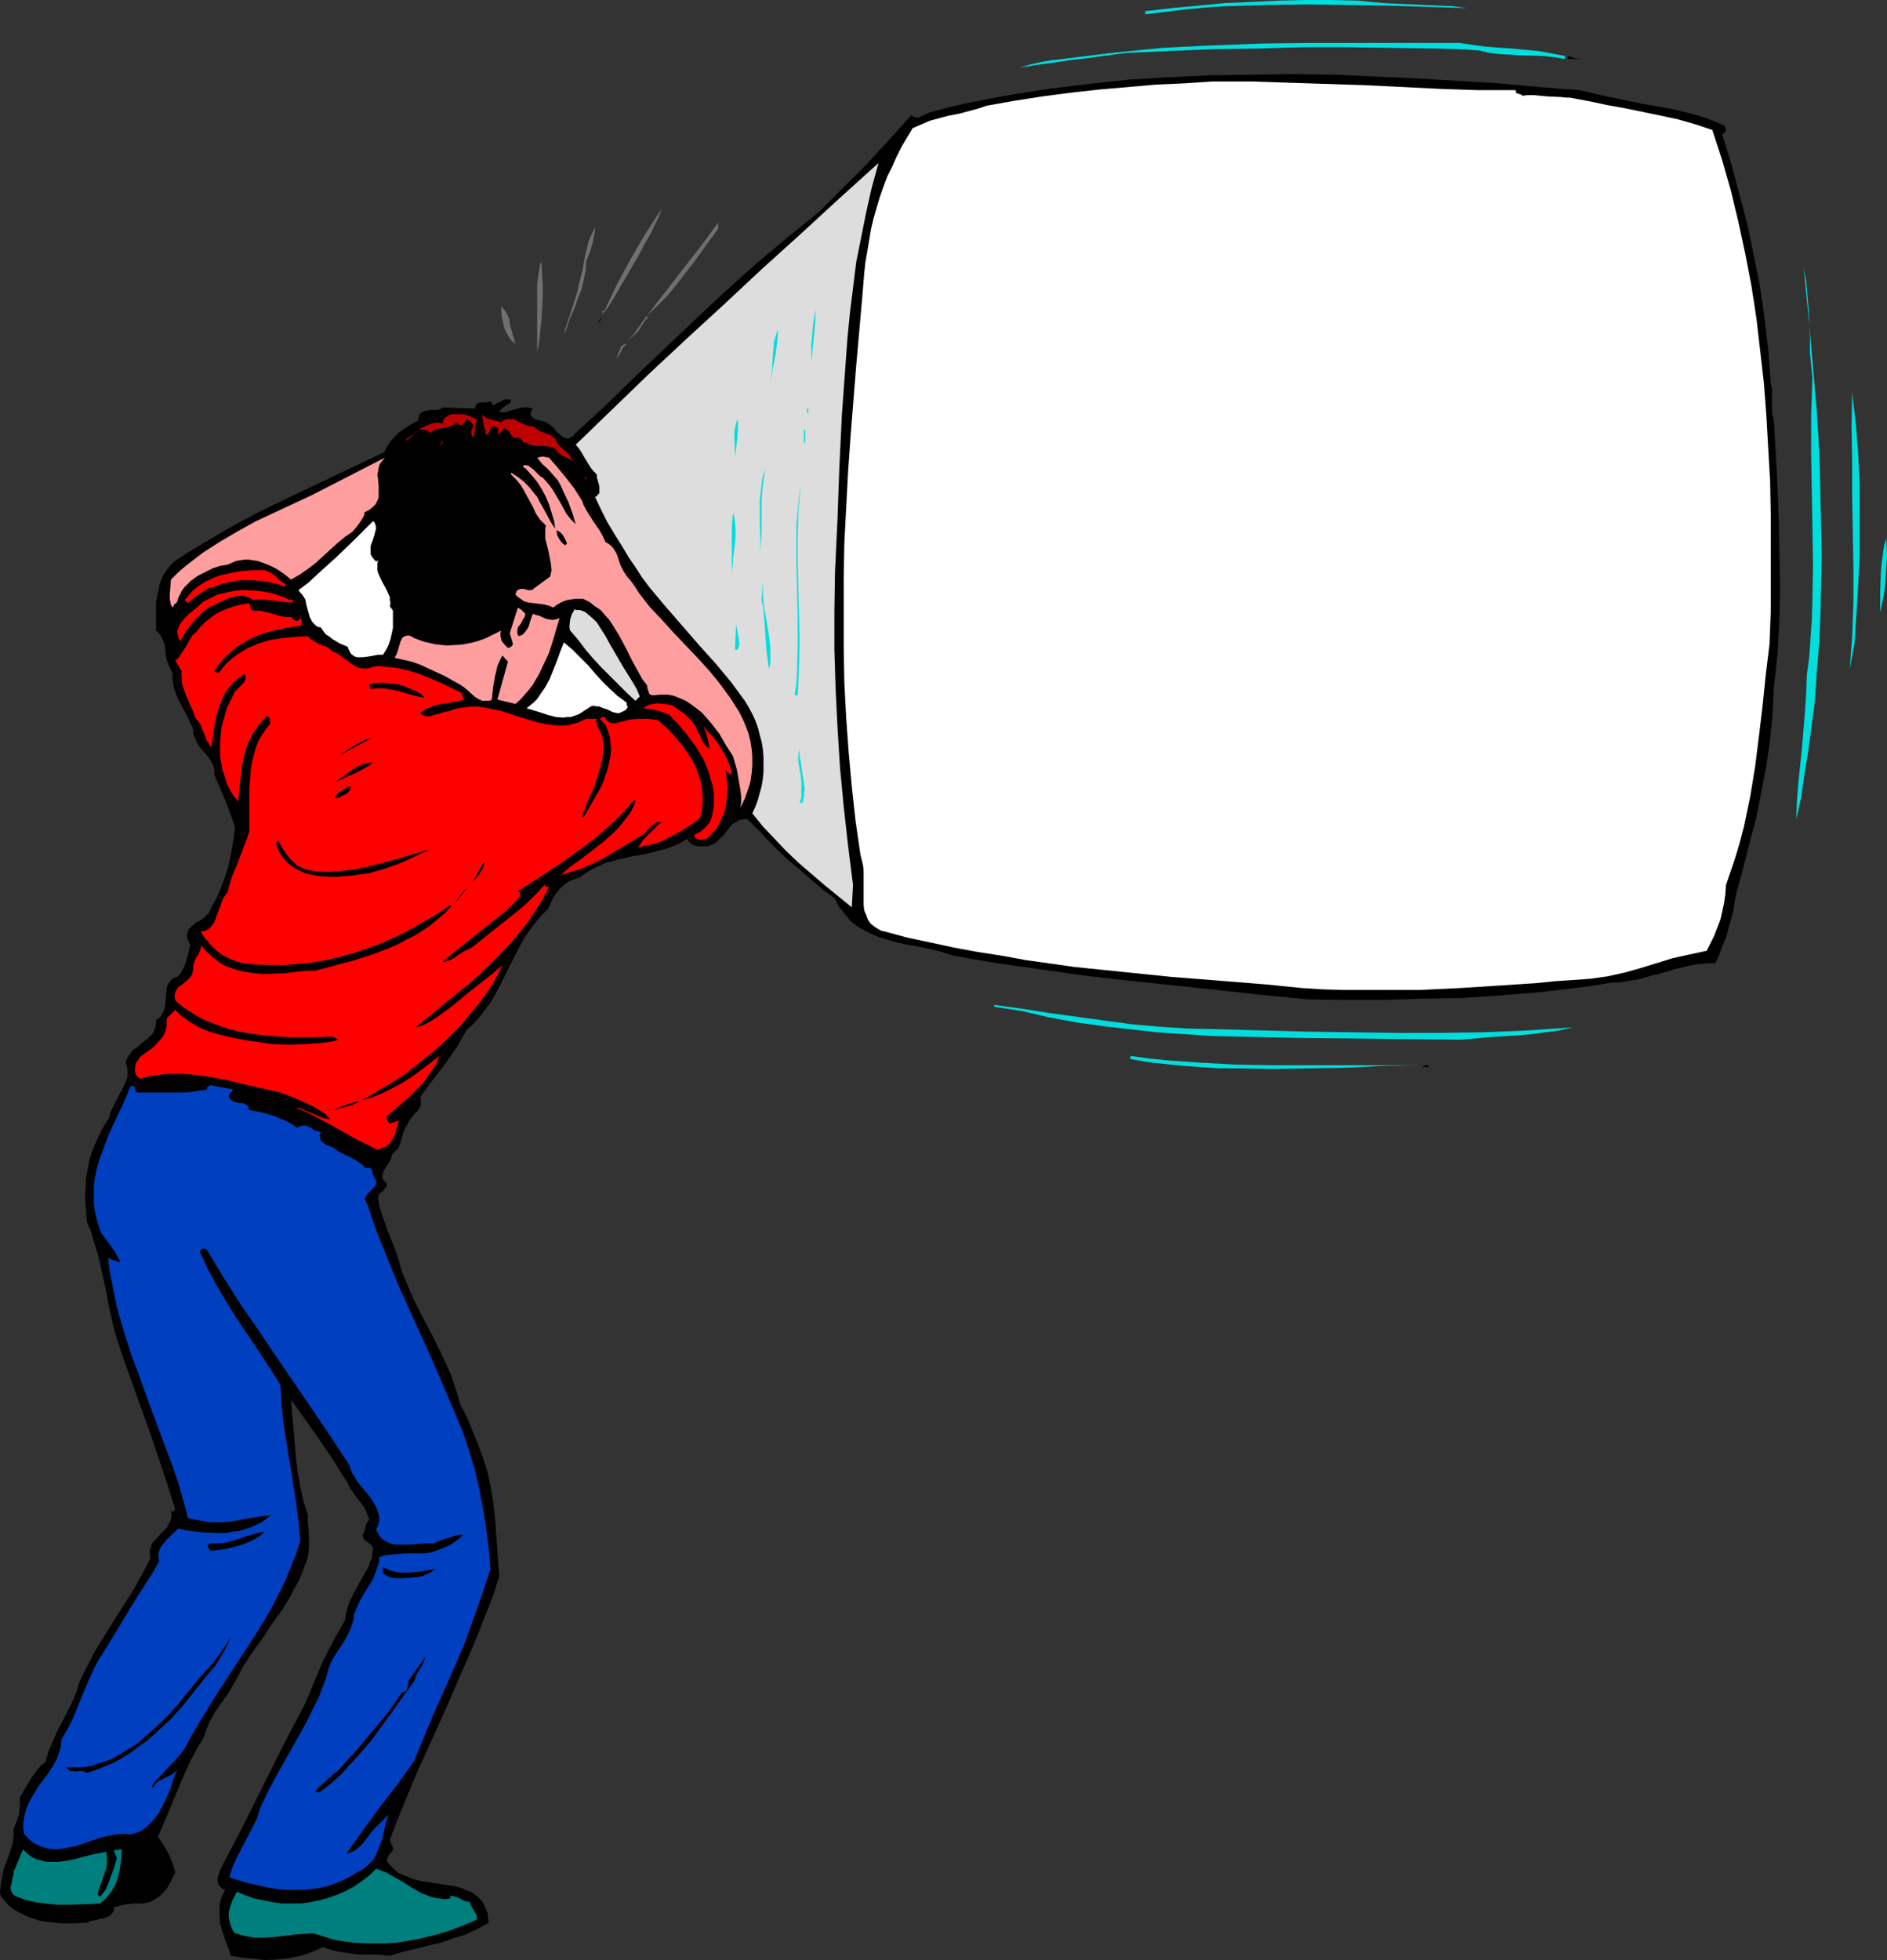
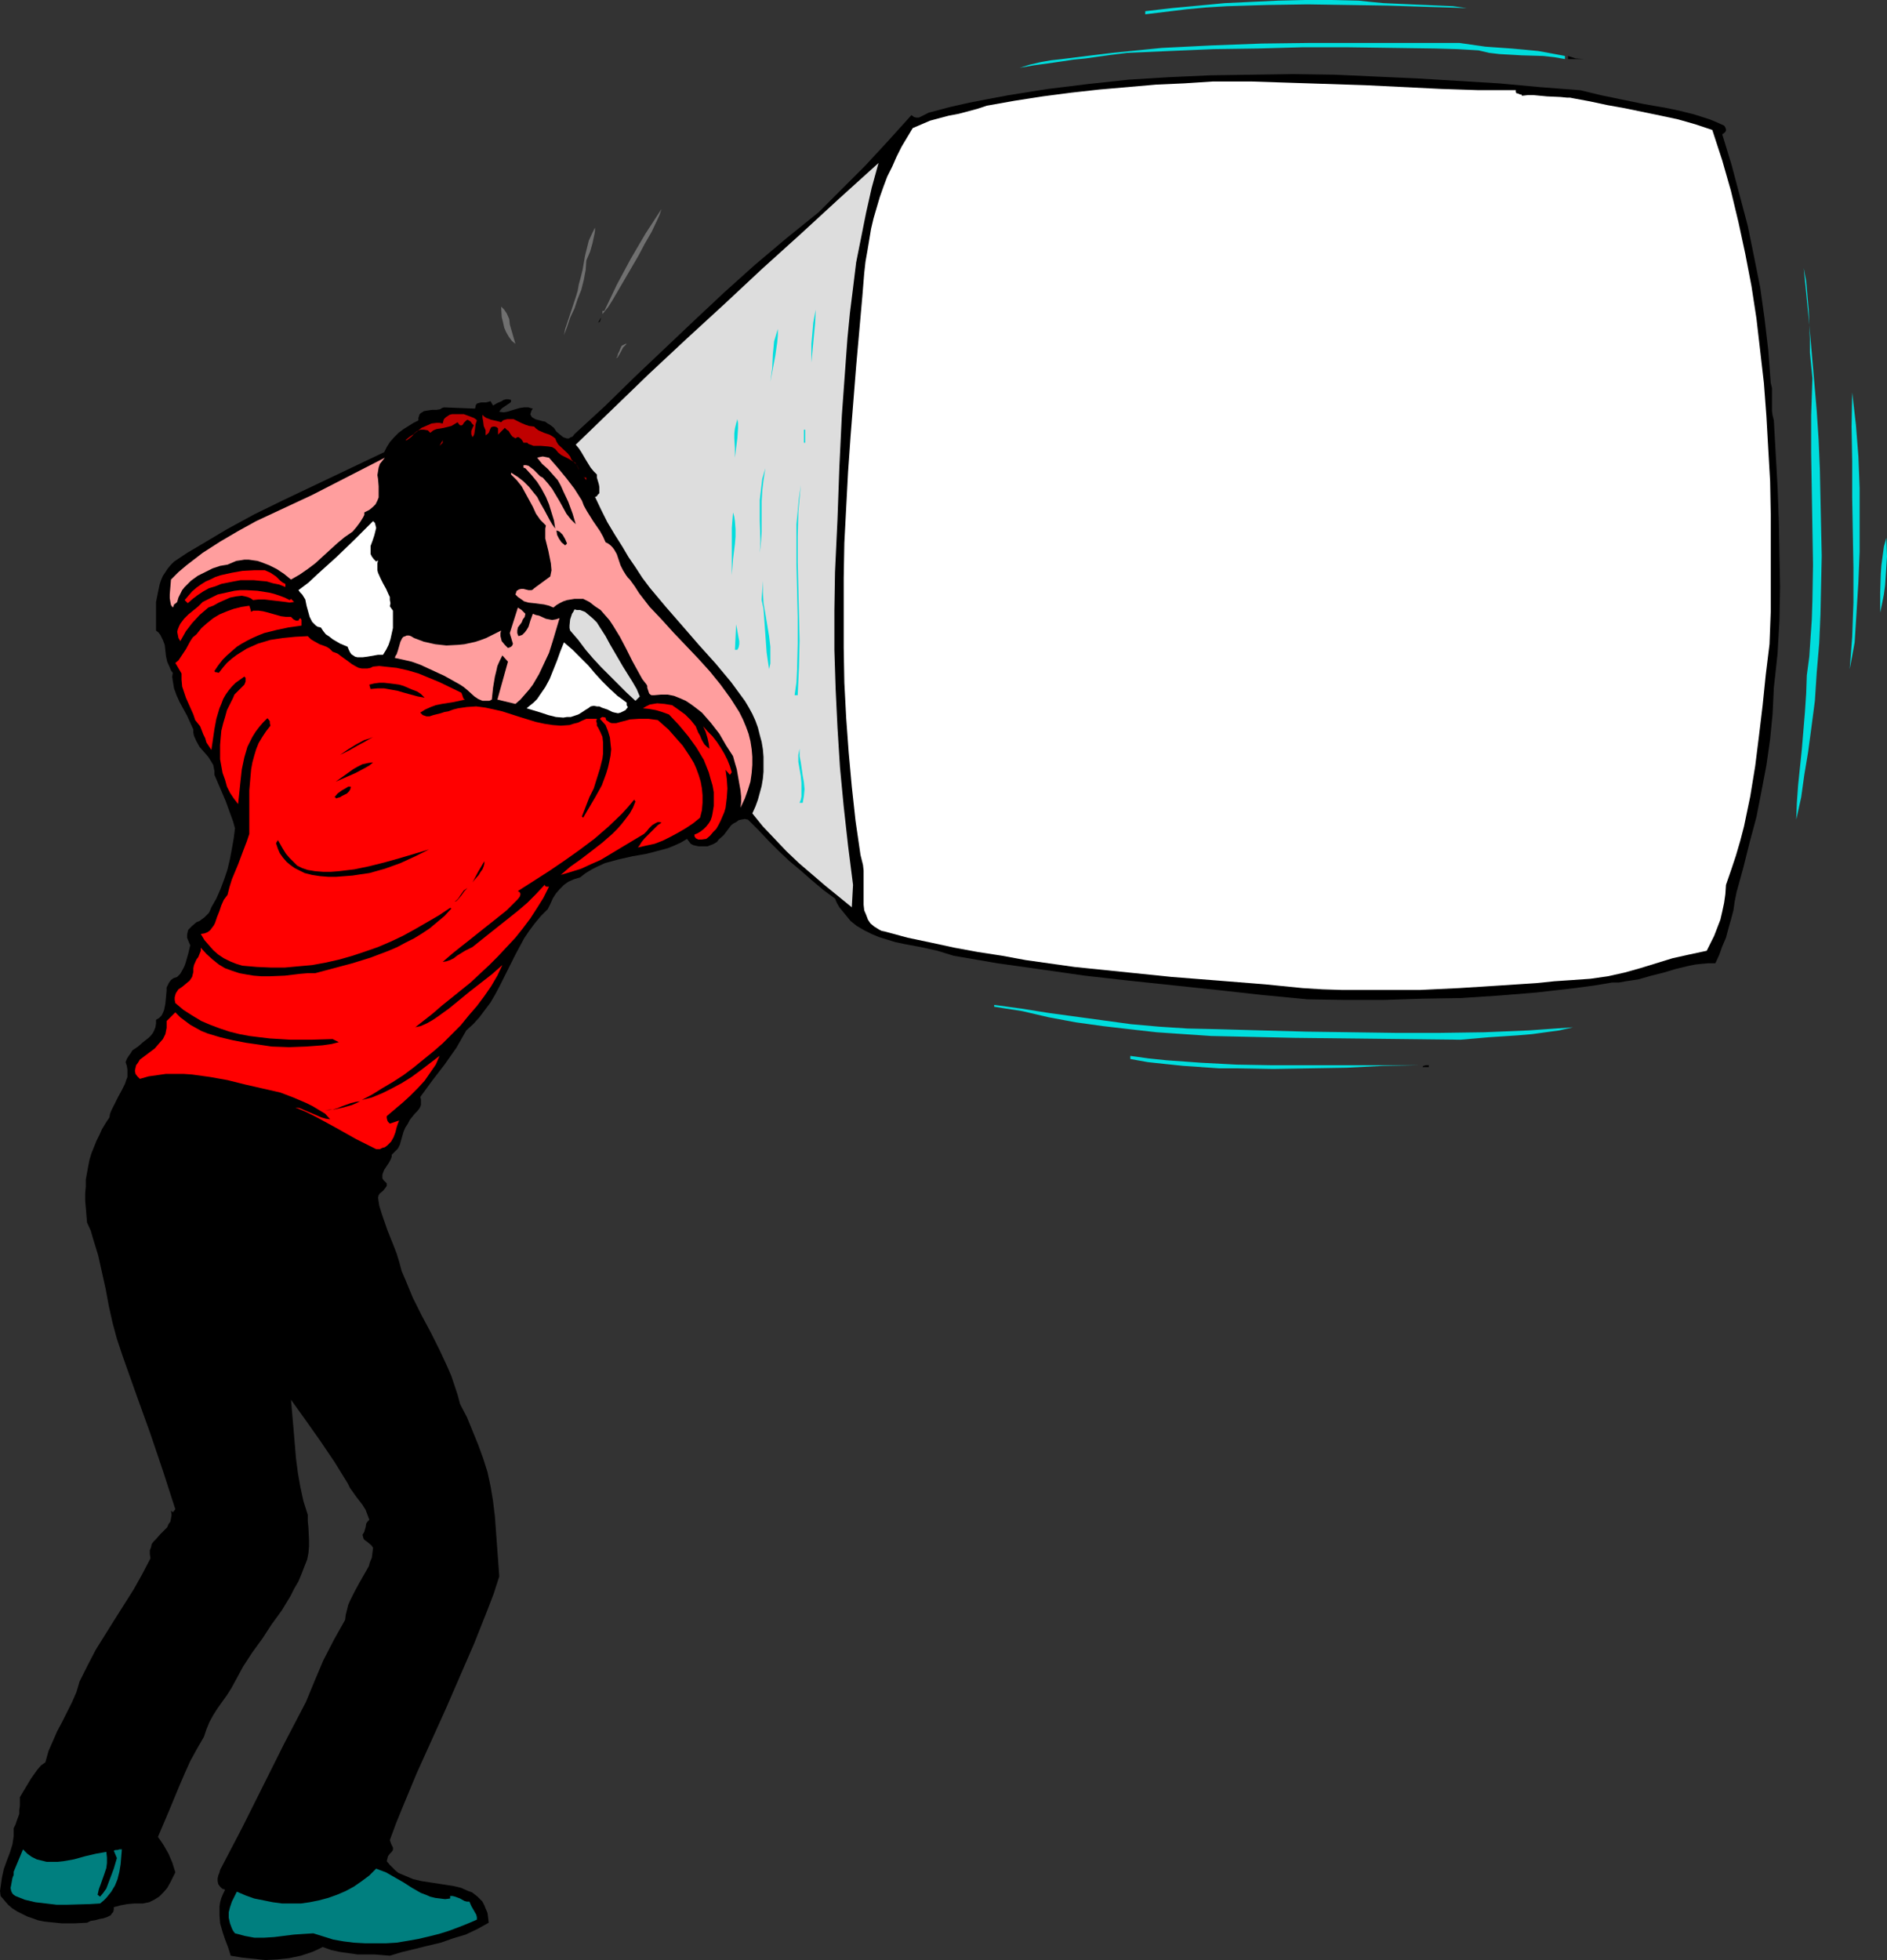
<svg xmlns="http://www.w3.org/2000/svg" xmlns:ns1="http://sodipodi.sourceforge.net/DTD/sodipodi-0.dtd" xmlns:ns2="http://www.inkscape.org/namespaces/inkscape" version="1.0" width="129.766mm" height="134.754mm" id="svg65" ns1:docname="Man - Projecting Image.wmf">
  <rect width="100%" height="100%" fill="#333333" stroke="none" />
  <ns1:namedview id="namedview65" pagecolor="#ffffff" bordercolor="#000000" borderopacity="0.25" ns2:showpageshadow="2" ns2:pageopacity="0.0" ns2:pagecheckerboard="0" ns2:deskcolor="#d1d1d1" ns2:document-units="mm" />
  <defs id="defs1">
    <pattern id="WMFhbasepattern" patternUnits="userSpaceOnUse" width="6" height="6" x="0" y="0" />
  </defs>
  <path style="fill:#00dddd;fill-opacity:1;fill-rule:evenodd;stroke:none" d="M 381.214,2.101 370.872,1.777 360.529,1.454 350.187,1.293 339.844,1.131 l -10.504,0.162 -10.504,0.323 -5.333,0.323 -5.171,0.485 -5.333,0.646 -5.333,0.646 V 2.908 l 6.949,-0.808 6.949,-0.646 6.787,-0.646 6.949,-0.323 6.949,-0.323 L 339.198,0 h 6.949 l 6.949,0.162 3.07,0.323 3.394,0.323 3.555,0.162 3.555,0.162 3.717,0.162 7.272,0.323 z" id="path1" />
  <path style="fill:#00dddd;fill-opacity:1;fill-rule:evenodd;stroke:none" d="m 406.747,14.542 v 0.808 l -2.747,-0.485 -2.909,-0.323 -5.656,-0.162 -2.747,-0.162 -2.909,-0.162 -2.747,-0.323 -2.747,-0.646 -5.494,-0.323 -5.656,-0.162 -11.312,-0.162 -11.635,-0.162 h -11.635 l -11.635,0.323 -11.474,0.162 -11.312,0.485 -11.15,0.485 -3.878,0.485 -3.555,0.485 -3.394,0.485 -3.232,0.323 -3.232,0.485 -3.394,0.485 -3.555,0.485 -3.717,0.646 2.586,-0.808 2.747,-0.646 2.747,-0.485 2.909,-0.323 6.464,-0.808 6.626,-0.808 6.464,-0.646 6.464,-0.646 6.464,-0.323 6.464,-0.323 12.928,-0.485 12.766,-0.162 h 12.928 12.766 12.928 l 3.394,0.485 3.394,0.485 6.787,0.485 3.555,0.323 3.394,0.323 3.555,0.646 z" id="path2" />
  <path style="fill:#000000;fill-opacity:1;fill-rule:evenodd;stroke:none" d="m 411.595,15.35 h -4.04 v -0.808 l 0.97,0.323 0.97,0.323 z" id="path3" />
  <path style="fill:#000000;fill-opacity:1;fill-rule:evenodd;stroke:none" d="m 432.603,27.954 3.878,0.808 3.878,0.969 4.04,1.293 1.939,0.808 1.778,0.808 0.323,0.485 0.162,0.485 v 0.323 l -0.162,0.323 -0.323,0.323 -0.485,0.323 2.424,7.918 2.101,7.918 2.101,7.918 1.616,7.918 1.616,8.079 1.131,8.079 0.97,8.241 0.323,4.201 0.323,4.363 0.323,1.293 v 1.131 2.424 2.424 l 0.162,1.131 0.323,1.293 0.97,17.289 0.323,8.725 0.162,8.564 0.162,8.725 -0.162,8.725 -0.485,8.564 -0.485,4.524 -0.485,4.363 -0.162,3.393 -0.162,3.393 -0.646,6.625 -0.97,6.786 -1.293,6.786 -1.293,6.625 -1.778,6.625 -1.616,6.463 -1.778,6.463 -0.485,2.424 -0.323,2.262 -0.646,2.424 -0.646,2.262 -0.646,2.424 -0.97,2.262 -0.808,2.262 -0.97,2.101 h -1.778 l -1.778,0.162 -1.616,0.162 -1.616,0.323 -3.394,0.808 -3.232,0.969 -3.232,0.808 -3.394,0.97 -3.232,0.485 -1.778,0.323 h -1.778 l -4.848,0.808 -4.848,0.646 -9.858,1.131 -9.858,0.808 -9.858,0.646 -10.019,0.162 -10.019,0.323 H 349.702 l -9.858,-0.162 -11.797,-1.131 -11.635,-1.293 -22.947,-2.424 -11.474,-1.293 -11.312,-1.616 -11.474,-1.616 -11.312,-1.939 -2.101,-0.646 -2.101,-0.646 -4.363,-0.97 -4.363,-0.808 -2.262,-0.485 -2.101,-0.646 -2.101,-0.646 -1.939,-0.808 -1.939,-0.969 -1.939,-1.131 -1.616,-1.293 -1.454,-1.777 -1.454,-1.777 -0.646,-1.131 -0.485,-1.131 -3.07,-2.262 -3.07,-2.585 -2.747,-2.424 -2.909,-2.424 -2.747,-2.585 -2.747,-2.747 -2.586,-2.747 -2.747,-2.747 -0.808,-0.162 -0.97,0.162 -0.646,0.162 -0.646,0.485 -0.646,0.323 -0.646,0.485 -0.97,1.293 -0.97,1.293 -1.293,1.131 -0.485,0.646 -0.808,0.485 -0.808,0.323 -0.808,0.323 h -1.616 -0.646 l -0.808,-0.162 -0.646,-0.162 -0.646,-0.323 -0.485,-0.646 -0.485,-0.646 -1.616,0.969 -1.778,0.808 -1.616,0.646 -1.778,0.485 -3.717,0.969 -3.717,0.646 -3.555,0.808 -1.778,0.485 -1.778,0.485 -1.778,0.808 -1.616,0.808 -1.616,0.969 -1.454,1.131 -1.616,0.485 -1.454,0.646 -1.131,0.808 -1.131,1.131 -0.97,1.131 -0.808,1.293 -0.646,1.454 -0.646,1.293 -1.778,1.777 -1.616,1.939 -1.454,1.939 -1.293,1.939 -1.131,2.101 -1.131,2.101 -2.101,4.201 -2.101,4.201 -1.131,2.101 -1.131,1.939 -1.454,1.939 -1.454,1.939 -1.616,1.777 -1.778,1.616 -1.293,2.262 -1.293,2.262 -3.07,4.363 -3.232,4.201 -3.07,4.201 0.162,0.646 v 0.485 0.485 0.485 l -0.323,0.808 -0.646,0.808 -0.646,0.646 -0.646,0.808 -0.646,0.808 -0.485,0.969 -0.646,0.97 -0.485,1.131 -0.646,2.262 -0.323,1.131 -0.485,0.969 -0.808,0.808 -0.808,0.808 v 0.485 l -0.162,0.485 -0.485,0.97 -1.293,1.939 -0.323,0.808 -0.162,0.485 v 0.485 0.485 l 0.323,0.485 0.323,0.323 0.485,0.485 v 0.646 l -0.323,0.485 -0.646,0.808 -0.808,0.646 -0.323,0.485 -0.162,0.646 0.323,2.101 0.646,2.101 1.454,4.201 1.616,4.04 0.808,2.101 0.646,2.101 0.646,2.424 0.97,2.262 1.939,4.686 2.262,4.524 2.424,4.524 2.262,4.524 2.101,4.524 0.97,2.262 0.808,2.424 0.808,2.424 0.646,2.424 1.778,3.393 1.454,3.555 1.454,3.555 1.293,3.555 1.131,3.555 0.808,3.716 0.646,3.878 0.485,4.04 1.131,15.512 -1.454,4.524 -1.616,4.201 -3.394,8.564 -3.717,8.564 -3.717,8.564 -7.595,16.805 -3.555,8.564 -1.778,4.363 -1.616,4.363 0.162,0.485 0.162,0.485 0.323,0.646 0.162,0.323 v 0.323 0.323 l -0.323,0.485 -0.485,0.485 -0.485,0.646 -0.162,0.646 -0.162,0.646 0.808,0.969 0.646,0.646 0.808,0.808 0.808,0.646 1.939,0.808 1.939,0.808 2.101,0.485 2.101,0.323 4.202,0.646 2.101,0.323 1.939,0.485 1.778,0.808 0.97,0.323 0.646,0.485 0.808,0.646 0.646,0.646 0.646,0.646 0.485,0.969 0.323,0.808 0.485,1.131 0.162,1.131 0.162,1.454 -1.454,0.808 -1.454,0.808 -3.07,1.454 -3.232,0.97 -3.232,1.131 -3.394,0.808 -3.232,0.808 -3.394,0.808 -3.232,0.97 -1.939,-0.162 -2.101,-0.162 h -2.262 -2.101 l -2.262,-0.323 -2.262,-0.323 -2.262,-0.485 -2.262,-0.808 -1.293,0.646 -1.454,0.646 -1.454,0.485 -1.454,0.485 -3.07,0.646 -3.07,0.323 -3.07,0.162 -3.07,-0.323 -3.07,-0.323 -2.909,-0.485 -0.646,-2.101 -0.808,-2.101 -0.646,-1.939 -0.646,-2.262 -0.162,-2.101 v -1.131 -1.131 l 0.162,-1.131 0.323,-1.131 0.485,-1.131 0.485,-0.969 -0.808,-0.323 -0.485,-0.485 -0.485,-0.646 -0.162,-0.808 v -0.646 l 0.162,-0.808 0.323,-0.808 0.162,-0.646 5.656,-10.826 5.494,-10.988 5.494,-10.988 5.656,-10.826 2.262,-5.494 2.262,-5.332 2.747,-5.332 1.454,-2.585 1.454,-2.585 0.162,-1.293 0.323,-1.293 0.323,-1.293 0.485,-1.131 1.131,-2.262 1.131,-2.101 1.293,-2.262 1.293,-2.262 0.323,-1.131 0.485,-1.131 0.162,-1.293 0.162,-1.293 -0.323,-0.485 -0.323,-0.323 -0.97,-0.808 -0.485,-0.323 -0.323,-0.323 -0.162,-0.485 -0.162,-0.646 0.323,-0.485 0.162,-0.323 0.323,-1.131 0.162,-0.97 0.323,-0.485 0.485,-0.485 -0.485,-1.293 -0.485,-1.293 -0.808,-1.293 -1.616,-2.101 -0.808,-1.131 -0.808,-1.131 -0.646,-1.293 -3.394,-5.494 -3.717,-5.494 -3.878,-5.494 -3.717,-5.171 0.646,7.433 0.646,7.756 0.485,3.716 0.646,3.716 0.808,3.716 1.131,3.555 v 1.616 l 0.162,1.616 0.162,3.393 v 1.616 l -0.162,1.777 -0.323,1.616 -0.646,1.616 -0.808,2.101 -0.808,1.939 -1.131,1.939 -0.97,1.939 -2.262,3.716 -2.586,3.555 -2.424,3.716 -2.586,3.555 -2.424,3.716 -2.101,3.878 -0.97,1.777 -1.131,1.777 -2.424,3.393 -1.131,1.777 -0.97,1.777 -0.808,1.939 -0.646,1.939 -1.778,3.07 -1.778,3.232 -1.454,3.232 -1.454,3.393 -2.747,6.625 -2.747,6.463 0.808,1.131 0.646,0.97 1.293,2.262 0.97,2.262 0.808,2.585 -0.646,1.293 -0.646,1.293 -0.808,1.454 -0.97,1.131 -1.131,1.131 -1.293,0.808 -1.293,0.646 -0.808,0.162 -0.808,0.162 h -2.101 l -1.939,0.162 -1.778,0.323 -1.778,0.485 v 0.646 l -0.162,0.646 -0.323,0.323 -0.323,0.485 -0.97,0.485 -0.97,0.323 -0.97,0.162 -1.131,0.323 -1.131,0.162 -0.97,0.485 -3.232,0.162 H 16.16 L 12.928,499.45 11.474,499.289 9.858,498.966 8.565,498.481 7.11,497.996 5.818,497.35 4.525,496.704 3.232,495.896 2.101,494.926 1.131,493.795 0.162,492.664 0,491.371 l 0.162,-1.131 0.323,-2.262 0.485,-2.262 0.808,-2.262 0.808,-2.101 0.646,-2.101 0.323,-2.101 v -0.97 -1.131 l 0.485,-0.97 0.323,-0.969 0.646,-1.777 v -0.969 l 0.162,-1.131 v -1.131 -1.131 l 1.454,-2.424 1.454,-2.424 0.808,-1.131 0.808,-1.131 0.97,-1.131 1.131,-0.808 0.808,-2.908 1.131,-2.585 1.131,-2.585 1.293,-2.424 2.586,-5.171 1.131,-2.585 0.808,-2.747 2.101,-4.201 2.101,-4.04 2.424,-3.878 2.424,-3.878 5.01,-7.918 2.262,-4.04 2.101,-4.04 -0.162,-1.131 v -0.969 l 0.323,-0.808 0.162,-0.808 0.485,-0.646 0.646,-0.646 1.131,-1.293 1.131,-1.131 0.646,-0.646 0.323,-0.808 0.485,-0.646 0.162,-0.808 0.162,-0.97 -0.162,-1.131 0.485,0.485 0.646,-0.808 -3.232,-10.018 -3.394,-10.018 -3.555,-9.857 -3.555,-10.018 -1.454,-4.363 -1.131,-4.201 -0.97,-4.363 -0.808,-4.363 -0.97,-4.363 -0.97,-4.363 -1.293,-4.201 -0.646,-2.262 -0.97,-2.101 -0.162,-1.939 -0.162,-1.939 -0.162,-1.777 v -1.939 l 0.162,-1.777 v -1.777 l 0.323,-1.777 0.323,-1.777 0.323,-1.616 0.485,-1.616 0.646,-1.616 0.646,-1.616 0.808,-1.616 0.646,-1.454 0.97,-1.616 0.97,-1.454 0.162,-0.969 0.323,-0.808 0.97,-1.939 0.808,-1.616 0.97,-1.777 0.808,-1.616 0.323,-0.97 0.323,-0.808 v -0.969 -0.969 l -0.162,-0.97 -0.323,-0.969 0.323,-0.808 0.485,-0.808 0.485,-0.646 0.485,-0.808 1.454,-0.969 1.293,-1.131 1.454,-1.131 0.646,-0.646 0.485,-0.646 0.323,-0.646 0.323,-0.808 0.162,-0.969 v -0.97 l 0.808,-0.485 0.646,-0.646 0.323,-0.646 0.323,-0.808 0.162,-0.808 0.162,-0.808 0.323,-3.393 v -0.808 l 0.323,-0.646 0.323,-0.646 0.485,-0.646 0.646,-0.485 0.97,-0.323 0.808,-0.808 0.646,-1.131 0.485,-0.969 0.323,-0.969 0.646,-2.262 0.485,-2.101 -0.485,-1.131 -0.323,-0.808 v -0.808 l 0.162,-0.808 0.162,-0.485 0.485,-0.485 0.485,-0.485 1.131,-0.969 0.808,-0.323 1.293,-0.969 0.485,-0.485 0.646,-0.646 0.323,-0.646 0.323,-0.808 1.293,-2.262 1.131,-2.585 0.97,-2.585 0.808,-2.424 0.646,-2.747 0.485,-2.585 0.485,-2.747 0.323,-2.585 -0.485,-1.777 -0.646,-1.777 -1.293,-3.555 -1.454,-3.393 -1.454,-3.393 v -0.969 l -0.162,-0.808 -0.162,-0.808 -0.485,-0.808 -0.808,-1.293 -1.131,-1.293 -1.131,-1.293 -0.808,-1.454 -0.646,-1.454 -0.162,-0.808 v -0.808 l -0.808,-1.777 -0.808,-1.777 -0.97,-1.777 -0.97,-1.777 -0.808,-1.777 -0.646,-1.777 -0.323,-1.939 -0.162,-1.131 0.162,-0.969 -0.485,-0.646 -0.323,-0.808 -0.646,-1.454 -0.323,-1.454 -0.162,-1.454 -0.162,-1.454 -0.485,-1.293 -0.323,-0.646 -0.323,-0.646 -0.485,-0.646 -0.646,-0.485 v -5.009 -2.424 l 0.485,-2.424 0.485,-2.262 0.323,-0.969 0.485,-1.131 0.646,-0.969 0.646,-0.969 0.808,-0.97 0.808,-0.808 3.394,-2.262 3.555,-2.101 6.787,-4.04 7.11,-3.878 7.272,-3.555 26.502,-12.603 0.646,-1.293 0.808,-1.293 1.131,-1.293 1.131,-1.131 1.293,-0.97 1.293,-0.808 1.293,-0.808 1.293,-0.646 v -0.646 l 0.162,-0.485 0.162,-0.485 0.323,-0.323 0.323,-0.162 0.485,-0.323 0.97,-0.162 1.131,-0.162 h 1.131 l 0.97,-0.162 0.485,-0.323 0.485,-0.162 8.08,0.323 0.162,-0.485 v -0.323 l 0.323,-0.485 0.485,-0.162 0.646,-0.162 h 1.293 l 0.646,-0.162 0.485,-0.162 0.646,1.131 v 0 l 1.131,-0.646 1.131,-0.485 0.485,-0.323 0.646,-0.162 h 0.646 l 0.646,0.162 v 0.485 l -0.323,0.323 -0.97,0.646 -0.97,0.646 -0.323,0.323 -0.485,0.646 1.131,0.162 0.97,-0.162 2.101,-0.646 1.131,-0.323 1.131,-0.162 h 1.131 l 0.485,0.162 0.646,0.162 -0.323,0.485 -0.162,0.485 -0.162,0.485 0.162,0.323 0.162,0.323 0.162,0.162 0.808,0.485 1.778,0.485 0.808,0.162 0.646,0.485 0.323,0.162 0.485,0.323 0.808,0.646 0.323,0.485 0.323,0.485 0.97,0.808 0.808,0.646 0.485,0.162 0.485,0.162 h 0.485 l 0.485,-0.323 0.485,-0.162 0.485,-0.646 7.918,-7.271 7.757,-7.594 15.514,-14.704 7.757,-7.271 7.918,-7.11 8.242,-6.948 4.202,-3.393 4.202,-3.393 5.979,-5.979 6.141,-6.14 5.979,-6.463 5.979,-6.625 0.646,0.485 0.646,0.162 h 0.646 l 0.646,-0.323 1.293,-0.646 0.646,-0.323 0.646,-0.162 4.848,-1.293 5.01,-1.131 5.01,-0.969 5.171,-0.969 5.01,-0.808 5.171,-0.808 10.504,-1.293 10.504,-1.131 10.504,-0.646 10.827,-0.485 10.666,-0.162 10.827,-0.162 10.827,0.162 10.666,0.485 10.827,0.485 10.666,0.646 10.666,0.646 10.504,0.969 10.504,0.808 5.333,1.293 5.494,1.131 5.494,1.131 2.747,0.485 z" id="path4" />
  <path style="fill:#ffffff;fill-opacity:1;fill-rule:evenodd;stroke:none" d="m 393.98,23.429 v 0.485 l 0.162,0.323 h 0.162 l 0.485,0.162 0.323,0.162 h 0.323 l 0.162,0.323 1.454,-0.162 h 1.616 l 3.394,0.323 3.555,0.162 1.616,0.162 h 0.808 l 0.808,0.162 4.363,0.808 4.525,0.969 4.525,0.808 4.686,0.969 4.686,0.969 4.525,0.969 4.525,1.293 4.363,1.454 2.586,7.918 2.262,7.918 1.939,8.079 1.778,8.241 1.616,8.402 1.293,8.402 0.97,8.402 0.97,8.402 0.646,8.564 0.485,8.564 0.485,8.402 0.162,8.564 v 8.564 8.402 8.402 l -0.323,8.402 -0.97,7.918 -0.808,7.918 -0.97,8.079 -0.97,7.756 -1.293,7.918 -0.808,3.878 -0.808,3.878 -0.97,3.716 -1.131,3.878 -1.293,3.878 -1.293,3.716 -0.162,2.424 -0.323,2.262 -0.485,2.262 -0.485,2.101 -0.808,2.101 -0.808,2.101 -0.97,1.939 -0.97,1.939 -2.262,0.485 -2.262,0.485 -4.363,0.969 -4.202,1.293 -4.202,1.293 -4.04,1.131 -4.363,0.969 -2.262,0.323 -2.262,0.323 -2.262,0.162 -2.262,0.162 -4.848,0.323 -4.686,0.485 -9.858,0.646 -10.181,0.646 -10.181,0.485 h -10.181 -5.171 -5.01 l -5.01,-0.162 -5.171,-0.323 -4.848,-0.485 -4.848,-0.485 -12.12,-0.969 -12.282,-0.969 -12.605,-1.293 -12.605,-1.293 -12.605,-1.777 -6.141,-1.131 -6.302,-0.969 -6.141,-1.131 -5.979,-1.293 -6.141,-1.293 -5.979,-1.616 -0.808,-0.162 -0.646,-0.323 -1.293,-0.808 -0.97,-0.808 -0.646,-0.969 -0.485,-1.293 -0.485,-1.131 -0.162,-1.454 v -1.454 -2.908 -1.616 -1.454 -1.454 l -0.162,-1.454 -0.323,-1.293 -0.323,-1.293 -1.293,-8.887 -0.97,-8.887 -0.808,-8.887 -0.646,-8.887 -0.485,-9.21 -0.162,-9.049 v -9.049 -9.21 l 0.162,-9.049 0.485,-9.21 0.485,-9.21 0.646,-9.21 1.454,-18.259 1.616,-18.259 0.485,-5.979 0.323,-2.908 0.485,-2.747 0.485,-2.908 0.485,-2.908 0.646,-2.747 0.808,-2.747 0.808,-2.747 0.97,-2.747 0.97,-2.585 1.293,-2.585 1.131,-2.585 1.293,-2.585 1.454,-2.424 1.454,-2.424 2.262,-0.969 2.262,-0.969 2.424,-0.646 2.424,-0.646 2.586,-0.485 2.424,-0.646 2.424,-0.646 2.424,-0.808 7.272,-1.293 7.272,-1.131 7.434,-0.969 7.272,-0.808 7.434,-0.646 7.434,-0.646 7.272,-0.323 7.434,-0.485 h 9.858 l 9.858,0.323 19.877,0.646 19.715,0.969 9.696,0.323 z" id="path5" />
  <path style="fill:#dddddd;fill-opacity:1;fill-rule:evenodd;stroke:none" d="m 217.029,148.656 -0.162,10.018 v 10.18 l 0.323,10.18 0.485,10.018 0.646,10.341 0.97,10.18 1.131,10.18 1.293,10.18 v 0 l -0.323,5.817 -6.949,-5.655 -3.394,-2.908 -3.394,-2.908 -3.232,-3.07 -3.07,-3.232 -3.07,-3.232 -2.747,-3.393 0.808,-1.777 0.646,-1.777 0.485,-1.777 0.485,-1.777 0.323,-1.939 0.162,-1.777 v -1.939 -1.939 l -0.162,-1.939 -0.323,-1.939 -0.485,-1.777 -0.485,-1.939 -0.646,-1.777 -0.808,-1.777 -0.97,-1.777 -0.97,-1.616 -1.778,-2.424 -1.778,-2.424 -4.04,-4.847 -4.363,-4.847 -4.202,-4.847 -4.363,-5.009 -4.202,-5.009 -1.939,-2.585 -1.778,-2.747 -1.778,-2.585 -1.616,-2.747 -1.939,-3.07 -1.939,-3.232 -1.616,-3.232 -1.616,-3.393 0.485,-0.162 0.162,-0.323 0.485,-0.485 v -0.808 -0.808 l -0.162,-0.808 -0.485,-1.616 v -0.808 l -0.808,-0.808 -0.808,-0.969 -1.293,-2.101 -1.131,-1.939 -0.646,-0.969 -0.808,-0.969 9.534,-9.21 9.534,-9.21 9.696,-9.049 9.858,-9.049 9.858,-9.21 10.019,-9.049 10.019,-9.21 10.181,-9.21 -1.778,6.463 -1.454,6.463 -1.293,6.463 -1.293,6.463 -0.808,6.625 -0.808,6.463 -0.646,6.625 -0.485,6.625 -0.97,13.411 -0.646,13.411 -0.485,13.573 z" id="path6" />
  <path style="fill:#707070;fill-opacity:1;fill-rule:evenodd;stroke:none" d="m 165.963,66.41 -1.131,1.939 -1.131,1.939 -1.131,1.939 -1.131,1.939 -2.262,3.878 -1.131,1.777 -1.454,1.777 v -0.808 h 0.485 l 1.616,-3.393 1.616,-3.393 3.555,-6.625 3.878,-6.625 4.202,-6.463 -0.485,1.454 -0.646,1.454 -1.454,3.07 -1.778,3.07 z" id="path7" />
-   <path style="fill:#707070;fill-opacity:1;fill-rule:evenodd;stroke:none" d="m 186.648,59.462 -4.363,5.979 -2.101,2.908 -2.262,2.908 -2.262,2.908 -2.262,2.747 -2.586,2.585 -2.586,2.424 v 1.293 l -0.162,-0.485 v 0 l -1.131,1.616 -0.97,1.616 -1.293,1.293 -0.646,0.485 -0.808,0.485 0.808,-0.646 0.646,-0.646 1.131,-1.616 1.131,-1.616 0.646,-0.969 0.646,-0.808 9.373,-12.119 4.686,-5.979 4.363,-5.979 z" id="path8" />
  <path style="fill:#707070;fill-opacity:1;fill-rule:evenodd;stroke:none" d="m 152.389,67.703 -0.162,2.424 -0.485,2.585 -0.646,2.585 -0.97,2.424 -0.808,2.424 -1.131,2.424 -0.808,2.424 -0.808,2.101 0.323,-1.616 0.485,-1.454 1.131,-3.393 1.131,-3.393 0.485,-1.616 0.323,-1.777 0.485,-1.777 0.485,-1.939 0.646,-3.716 0.97,-3.878 0.808,-1.777 0.808,-1.616 v 0.808 l -0.162,0.969 -0.485,2.262 -0.646,2.262 z" id="path9" />
-   <path style="fill:#707070;fill-opacity:1;fill-rule:evenodd;stroke:none" d="m 140.753,68.349 0.162,2.908 0.162,2.908 v 3.07 l -0.162,2.908 -0.162,2.908 -0.323,2.908 -0.323,2.908 -0.485,2.747 V 85.8 82.73 76.913 73.843 l 0.323,-2.747 0.485,-2.747 z" id="path10" />
  <path style="fill:#00dddd;fill-opacity:1;fill-rule:evenodd;stroke:none" d="m 470.74,189.536 -0.808,5.979 -0.97,5.817 -0.808,5.817 -0.646,2.908 -0.646,2.908 0.162,-4.363 0.323,-4.524 0.485,-4.686 0.485,-4.686 0.808,-9.695 0.323,-4.847 0.162,-4.686 0.646,-4.847 0.323,-4.847 0.323,-4.686 0.162,-4.847 0.162,-9.533 -0.162,-9.695 -0.323,-19.39 v -9.695 l 0.162,-4.847 0.162,-4.847 -0.323,-3.232 -0.323,-3.393 v -3.555 l -0.162,-3.878 -0.162,-3.716 -0.323,-3.716 -0.323,-3.716 -0.646,-3.393 1.454,14.704 1.293,14.866 0.646,7.594 0.485,7.433 0.323,7.594 0.162,7.594 0.162,7.594 0.162,7.433 -0.162,7.594 -0.162,7.594 -0.323,7.433 -0.646,7.594 -0.485,7.433 z" id="path11" />
  <path style="fill:#707070;fill-opacity:1;fill-rule:evenodd;stroke:none" d="m 132.512,84.346 1.454,5.009 -0.97,-0.808 -0.808,-1.131 -0.646,-1.131 -0.485,-1.131 -0.323,-1.454 -0.323,-1.293 -0.162,-2.747 0.323,0.323 0.485,0.485 0.323,0.485 0.323,0.485 0.646,1.454 z" id="path12" />
  <path style="fill:#00dddd;fill-opacity:1;fill-rule:evenodd;stroke:none" d="m 210.888,94.202 v -3.07 -1.777 l 0.162,-1.777 0.323,-3.716 0.323,-1.777 0.323,-1.616 -0.162,3.555 -0.323,3.393 z" id="path13" />
  <path style="fill:#000000;fill-opacity:1;fill-rule:evenodd;stroke:none" d="m 155.459,83.861 0.808,-1.454 -0.323,1.131 z" id="path14" />
  <path style="fill:#00dddd;fill-opacity:1;fill-rule:evenodd;stroke:none" d="m 200.222,99.211 0.485,-3.555 0.162,-3.555 0.162,-1.616 0.162,-1.777 0.485,-1.616 0.485,-1.616 v 1.777 l -0.162,1.777 -0.485,3.393 z" id="path15" />
  <path style="fill:#707070;fill-opacity:1;fill-rule:evenodd;stroke:none" d="m 162.893,89.355 -0.485,0.485 -0.485,0.485 -0.485,0.969 -0.646,1.131 -0.323,0.485 -0.646,0.323 0.323,-0.162 0.323,-0.485 0.162,-0.646 0.323,-0.646 0.323,-0.808 0.323,-0.646 0.646,-0.323 0.323,-0.162 z" id="path16" />
  <path style="fill:#00dddd;fill-opacity:1;fill-rule:evenodd;stroke:none" d="m 482.052,166.914 -0.646,3.555 -0.646,3.393 0.323,-4.201 0.323,-4.201 0.323,-8.887 v -9.049 l -0.162,-9.049 -0.162,-9.21 v -9.21 l -0.162,-9.21 0.162,-8.887 0.485,4.201 0.485,4.201 0.646,8.241 0.323,8.241 v 8.241 8.241 l -0.323,7.918 -0.485,7.918 z" id="path17" />
-   <path style="fill:#00dddd;fill-opacity:1;fill-rule:evenodd;stroke:none" d="m 209.757,106.159 h 0.323 v 1.131 h -0.323 z" id="path18" />
  <path style="fill:#bf0000;fill-opacity:1;fill-rule:evenodd;stroke:none" d="m 123.947,109.23 -0.162,0.485 -0.162,0.485 -0.162,1.293 -0.162,1.131 -0.162,0.485 -0.323,0.485 -0.162,-0.323 -0.162,-0.485 v -0.808 l 0.323,-0.808 0.323,-0.646 -0.485,-0.485 -0.323,-0.485 -0.485,-0.323 -0.323,-0.162 -0.323,0.162 -0.646,0.646 -0.162,0.323 -0.323,0.323 h -0.162 -0.323 l -0.323,-0.323 -0.323,-0.485 -0.808,0.485 -0.808,0.485 -1.939,0.485 -1.939,0.323 -0.808,0.323 -0.808,0.646 -0.323,-0.323 -0.323,-0.323 -0.97,-0.162 h -0.97 l -0.808,0.323 -0.808,0.646 -0.323,0.485 -0.323,0.323 -0.808,0.646 -0.485,0.323 h -0.323 l 0.97,-0.808 0.97,-0.646 2.262,-1.777 1.131,-0.485 1.454,-0.646 1.293,-0.162 h 0.808 l 0.808,0.162 0.162,-0.646 0.162,-0.485 0.485,-0.485 0.485,-0.323 0.485,-0.323 0.646,-0.162 h 1.454 1.616 l 1.293,0.485 1.293,0.485 0.485,0.323 z" id="path19" />
  <path style="fill:#bf0000;fill-opacity:1;fill-rule:evenodd;stroke:none" d="m 130.249,109.714 0.485,-0.485 0.485,-0.162 0.646,-0.162 h 0.485 1.131 l 0.97,0.485 0.97,0.485 1.131,0.485 0.97,0.323 1.293,0.162 0.485,0.485 0.646,0.485 1.454,0.646 1.454,0.485 0.808,0.485 0.646,0.485 0.323,0.808 0.485,0.808 2.424,2.262 0.646,0.808 0.323,0.808 0.485,0.485 0.646,0.646 0.485,0.646 0.323,0.97 -0.162,-0.646 -0.323,-0.485 -0.485,-0.808 -0.808,-0.485 -0.808,-0.485 -1.939,-0.97 -0.808,-0.646 -0.808,-0.97 -0.808,-0.485 -0.97,-0.162 -1.939,-0.162 h -1.131 -0.808 l -0.808,-0.323 -0.485,-0.162 -0.323,-0.323 h -0.97 l -0.162,-0.323 -0.323,-0.485 -0.323,-0.323 -0.485,-0.323 h -0.162 -0.162 l -0.485,0.323 -0.485,-0.323 -0.323,-0.162 -0.485,-0.646 -0.485,-0.808 -0.485,-0.323 -0.485,-0.485 -1.939,1.939 v 0 l 0.162,-0.162 v -0.323 -0.323 -0.485 -0.485 l -0.323,-0.323 -0.485,-0.162 h -0.485 l -0.485,0.162 -0.162,0.323 -0.162,0.323 -0.162,0.485 -0.162,0.323 -0.323,0.323 -0.485,0.323 v -1.293 l -0.485,-1.131 -0.162,-1.293 -0.162,-0.808 v -0.808 l 0.485,0.485 0.485,0.323 1.293,0.485 1.454,0.323 0.646,0.162 z" id="path20" />
  <path style="fill:#00dddd;fill-opacity:1;fill-rule:evenodd;stroke:none" d="m 191.011,118.924 v -2.424 l -0.162,-2.585 v -1.293 l 0.162,-1.293 0.323,-1.293 0.323,-1.131 0.162,1.131 v 1.293 l -0.162,2.424 -0.323,2.585 z" id="path21" />
  <path style="fill:#00dddd;fill-opacity:1;fill-rule:evenodd;stroke:none" d="m 208.949,111.653 h 0.323 v 3.393 h -0.323 z" id="path22" />
  <path style="fill:#00dddd;fill-opacity:1;fill-rule:evenodd;stroke:none" d="m 198.929,111.976 -0.646,5.494 z" id="path23" />
  <path style="fill:#bf0000;fill-opacity:1;fill-rule:evenodd;stroke:none" d="m 114.251,115.854 0.808,-1.454 v 0.646 z" id="path24" />
  <path style="fill:#ff9e9e;fill-opacity:1;fill-rule:evenodd;stroke:none" d="m 151.257,130.074 0.485,1.293 0.808,1.454 1.616,2.585 1.778,2.585 0.808,1.454 0.646,1.454 0.646,0.323 0.646,0.485 0.485,0.485 0.485,0.646 0.646,1.131 0.97,2.908 0.646,1.293 0.808,1.293 0.485,0.646 0.485,0.485 1.293,1.777 1.131,1.777 2.747,3.555 3.07,3.232 3.07,3.393 6.464,6.786 3.07,3.393 2.747,3.393 2.586,3.555 1.131,1.777 1.131,1.777 0.97,1.939 0.808,1.939 0.646,1.777 0.485,1.939 0.323,2.101 0.162,1.939 v 2.101 l -0.162,2.101 -0.323,2.262 -0.646,2.101 -0.808,2.262 -1.131,2.424 0.162,-1.454 v -1.454 l -0.162,-1.616 -0.323,-1.777 -0.646,-3.716 -0.485,-1.616 -0.485,-1.777 -1.778,-2.747 -1.778,-3.07 -2.262,-2.908 -1.131,-1.293 -1.131,-1.293 -1.454,-1.131 -1.293,-0.969 -1.454,-0.97 -1.454,-0.646 -1.616,-0.646 -1.616,-0.323 h -1.778 l -1.778,0.162 h -0.646 l -0.323,-0.162 -0.323,-0.323 -0.162,-0.485 -0.323,-0.969 v -0.485 l -0.162,-0.323 -1.131,-1.454 -0.808,-1.454 -1.778,-3.232 -1.616,-3.232 -1.616,-3.07 -1.778,-2.908 -0.97,-1.454 -1.131,-1.293 -1.131,-1.293 -1.454,-0.969 -1.454,-1.131 -1.616,-0.808 h -1.131 -1.131 l -0.97,0.162 -0.97,0.162 -0.97,0.323 -0.97,0.485 -0.808,0.485 -0.808,0.646 -1.131,-0.485 -1.293,-0.323 -1.293,-0.162 -1.293,-0.162 -1.454,-0.162 -1.131,-0.323 -1.131,-0.808 -0.485,-0.323 -0.646,-0.646 0.162,-0.485 0.162,-0.485 0.323,-0.162 0.162,-0.162 0.646,-0.162 h 0.646 l 0.646,0.162 0.646,0.162 h 0.808 l 0.323,-0.162 0.323,-0.323 4.202,-3.07 v 0 l 0.162,-0.808 0.162,-0.808 -0.162,-1.777 -0.323,-1.616 -0.323,-1.616 -0.808,-3.232 v -1.777 -0.808 l 0.162,-0.808 -1.454,-1.454 -1.131,-1.616 -0.808,-1.777 -0.97,-1.777 -0.97,-1.777 -0.97,-1.777 -1.293,-1.616 -0.646,-0.646 -0.808,-0.808 v -0.485 l 1.778,1.131 1.454,1.131 1.454,1.454 0.646,0.808 0.646,0.808 0.808,0.969 0.646,1.293 1.293,2.262 1.293,2.424 0.646,1.131 0.808,1.131 -0.323,-2.101 -0.646,-2.101 -0.646,-2.101 -0.808,-1.939 -1.131,-2.101 -1.131,-1.777 -1.454,-1.777 -1.616,-1.777 -0.485,-0.162 v -0.323 -0.323 h 0.646 l 0.646,0.162 0.646,0.485 0.646,0.485 0.485,0.485 0.646,0.646 0.646,0.646 0.646,0.323 1.293,1.454 1.131,1.454 1.939,3.232 1.778,3.232 1.131,1.454 1.293,1.293 -0.808,-2.747 -1.131,-3.07 -1.293,-2.747 -0.646,-1.454 -0.808,-1.454 -1.293,-1.454 -1.293,-1.454 -1.454,-1.293 -1.293,-1.616 0.646,-0.162 0.808,-0.162 0.808,0.162 0.808,0.162 2.262,2.585 2.262,2.747 2.101,2.747 z" id="path25" />
  <path style="fill:#ff9e9e;fill-opacity:1;fill-rule:evenodd;stroke:none" d="m 94.697,133.144 v 0.646 l -0.323,0.646 -0.808,1.293 -0.97,1.293 -0.97,1.131 -2.101,1.454 -1.939,1.616 -3.717,3.393 -1.939,1.777 -1.939,1.454 -2.101,1.454 -2.262,1.293 -1.778,-1.454 -1.939,-1.293 -1.939,-0.97 -2.101,-0.808 -0.97,-0.323 -1.131,-0.162 -1.131,-0.162 h -1.131 l -0.97,0.162 -1.131,0.162 -1.131,0.485 -1.131,0.485 -1.939,0.323 -1.939,0.646 -1.939,0.969 -1.939,0.969 -1.778,1.293 -0.808,0.808 -0.808,0.808 -0.646,0.808 -0.485,0.969 -0.485,0.97 -0.323,1.131 -0.323,0.323 -0.485,0.323 -0.162,0.485 -0.162,0.323 -0.485,-0.646 -0.162,-0.808 -0.162,-0.969 v -0.969 l 0.162,-1.939 0.162,-1.939 1.939,-1.939 2.101,-1.777 2.101,-1.616 2.101,-1.616 4.525,-2.908 4.686,-2.747 4.686,-2.585 4.848,-2.262 9.696,-4.524 18.907,-9.695 -0.646,0.808 -0.646,0.808 -0.323,0.97 -0.162,0.969 -0.162,0.969 0.162,0.97 0.162,1.939 v 1.939 0.969 l -0.323,0.808 -0.485,0.969 -0.646,0.646 -0.97,0.808 z" id="path26" />
  <path style="fill:#00dddd;fill-opacity:1;fill-rule:evenodd;stroke:none" d="m 191.011,120.863 -0.485,2.747 z" id="path27" />
  <path style="fill:#00dddd;fill-opacity:1;fill-rule:evenodd;stroke:none" d="m 197.475,143.647 0.162,-2.908 -0.162,-5.494 v -5.332 l 0.323,-2.747 0.323,-2.747 0.808,-2.747 -0.485,3.07 -0.323,2.747 -0.162,2.747 v 2.585 5.332 l -0.162,2.585 z" id="path28" />
  <path style="fill:#bf0000;fill-opacity:1;fill-rule:evenodd;stroke:none" d="m 152.389,124.095 v 0.646 l -1.616,-1.939 0.808,0.97 0.323,0.323 z" id="path29" />
  <path style="fill:#00dddd;fill-opacity:1;fill-rule:evenodd;stroke:none" d="m 207.333,180.649 h -0.808 l 0.485,-3.393 0.162,-3.393 0.162,-6.625 v -6.948 l -0.162,-6.948 -0.162,-6.786 v -6.948 -3.393 l 0.323,-3.393 0.323,-3.393 0.485,-3.393 -0.323,3.393 -0.323,3.393 -0.162,6.625 v 6.625 l 0.162,6.786 0.162,6.786 0.162,6.786 -0.162,6.948 -0.162,3.555 z" id="path30" />
  <path style="fill:#00dddd;fill-opacity:1;fill-rule:evenodd;stroke:none" d="m 190.203,149.463 v -3.878 -4.363 -4.04 l 0.162,-2.101 0.162,-1.939 0.323,1.131 0.162,1.131 0.162,2.101 v 1.939 l -0.162,1.939 -0.485,3.878 -0.162,2.101 z" id="path31" />
  <path style="fill:#ffffff;fill-opacity:1;fill-rule:evenodd;stroke:none" d="m 97.768,145.909 0.485,-0.323 -0.162,0.808 v 0.969 0.808 l 0.162,0.646 0.646,1.454 0.646,1.293 0.808,1.454 0.646,1.454 0.323,0.646 v 0.808 l 0.162,0.808 -0.162,0.808 0.808,1.131 v 3.07 1.454 l -0.323,1.454 -0.323,1.454 -0.485,1.454 -0.646,1.293 -0.808,1.293 h -1.293 l -2.747,0.485 -1.293,0.162 h -1.293 l -0.646,-0.162 -0.485,-0.323 -0.485,-0.323 -0.323,-0.485 -0.323,-0.646 -0.323,-0.808 -1.939,-0.808 -1.939,-1.131 -0.808,-0.646 -0.97,-0.646 -0.646,-0.808 -0.646,-0.969 -0.808,-0.162 -0.485,-0.323 -0.485,-0.485 -0.485,-0.485 -0.646,-1.293 -0.808,-2.908 -0.323,-1.616 -0.808,-1.293 -0.485,-0.485 -0.485,-0.646 2.586,-1.939 2.424,-2.262 5.01,-4.524 4.848,-4.686 2.262,-2.262 2.262,-2.262 0.485,0.485 0.162,0.646 0.162,0.646 -0.162,0.646 -0.323,1.293 -0.485,1.454 -0.485,1.293 v 0.808 0.646 0.646 l 0.323,0.646 0.485,0.646 z" id="path32" />
  <path style="fill:#000000;fill-opacity:1;fill-rule:evenodd;stroke:none" d="m 147.379,141.223 -0.485,0.485 -0.97,-0.808 -0.646,-0.97 -0.485,-0.969 -0.162,-1.131 0.485,0.162 0.323,0.162 0.485,0.485 0.323,0.323 0.646,1.131 z" id="path33" />
  <path style="fill:#00dddd;fill-opacity:1;fill-rule:evenodd;stroke:none" d="m 488.678,159.158 v -5.171 l 0.162,-4.847 0.162,-2.262 0.323,-2.424 0.323,-2.424 0.646,-2.262 0.162,4.847 -0.323,5.009 -0.162,2.424 -0.323,2.424 -0.485,2.424 z" id="path34" />
  <path style="fill:#ff0000;fill-opacity:1;fill-rule:evenodd;stroke:none" d="m 74.174,151.726 v 0.808 l -1.616,-0.646 -1.616,-0.323 -1.616,-0.485 -1.778,-0.162 -1.616,-0.162 h -1.778 -1.616 l -1.778,0.323 -1.616,0.323 -1.616,0.323 -1.616,0.646 -1.616,0.485 -1.454,0.808 -1.454,0.97 -1.293,0.969 -1.293,1.131 -0.808,-0.808 0.97,-1.131 0.97,-1.131 1.131,-0.969 1.131,-0.808 1.293,-0.808 1.131,-0.485 1.293,-0.646 1.454,-0.485 2.909,-0.646 2.747,-0.485 3.07,-0.162 h 2.747 l 1.454,0.646 1.454,0.969 1.131,1.131 0.646,0.485 z" id="path35" />
  <path style="fill:#00dddd;fill-opacity:1;fill-rule:evenodd;stroke:none" d="m 199.899,173.862 -0.323,-2.101 -0.323,-2.262 -0.646,-9.049 -0.162,-2.262 -0.485,-2.262 0.323,-5.009 v 2.908 l 0.162,2.908 0.485,2.747 0.485,2.908 0.485,2.908 0.323,2.747 v 2.908 1.454 z" id="path36" />
  <path style="fill:#ff0000;fill-opacity:1;fill-rule:evenodd;stroke:none" d="m 75.629,155.604 0.808,0.808 -1.131,0.162 -1.131,-0.162 -1.293,-0.162 -1.454,-0.162 -2.747,-0.323 h -1.454 l -1.454,0.162 -0.646,-0.485 -0.808,-0.323 -0.646,-0.162 -0.808,-0.162 -1.454,0.162 -1.616,0.323 -1.454,0.646 -1.454,0.646 -1.454,0.808 -1.293,0.485 -1.131,0.969 -1.131,0.97 -1.939,2.101 -1.616,2.101 -1.454,2.585 -0.485,-0.808 -0.162,-0.808 -0.162,-0.808 0.162,-0.646 0.323,-0.808 0.323,-0.646 0.97,-1.293 1.131,-1.131 2.586,-2.101 1.131,-1.131 1.293,-0.646 1.293,-0.646 1.293,-0.646 1.454,-0.323 1.454,-0.323 1.454,-0.323 1.454,-0.162 h 1.616 l 2.909,0.162 3.07,0.485 1.293,0.323 1.454,0.485 1.293,0.485 1.293,0.646 z" id="path37" />
-   <path style="fill:#ff0000;fill-opacity:1;fill-rule:evenodd;stroke:none" d="m 65.771,158.674 h 1.454 l 1.131,0.162 1.293,0.323 1.131,0.323 2.262,0.646 1.293,0.162 h 1.293 l 0.646,0.646 0.646,0.323 h 0.323 0.323 l 0.162,-0.323 0.323,-0.323 0.162,0.162 0.162,0.323 v 0.485 0.485 0.485 l -3.394,0.485 -3.07,0.646 -3.232,0.808 -1.616,0.646 -1.454,0.646 -1.293,0.646 -1.454,0.808 -1.293,0.808 -1.293,1.131 -1.293,1.131 -1.131,1.131 -1.131,1.454 -0.97,1.454 0.162,0.323 h 0.323 l 0.646,0.162 1.131,-1.454 0.97,-1.131 1.293,-1.131 1.293,-0.97 1.293,-0.808 1.293,-0.808 1.454,-0.646 1.454,-0.646 1.616,-0.485 1.616,-0.485 3.232,-0.485 3.232,-0.323 3.232,-0.162 0.808,0.808 0.808,0.485 1.454,0.808 1.778,0.646 0.808,0.485 0.808,0.808 1.293,0.485 1.293,0.969 1.131,0.808 1.293,0.97 1.131,0.646 0.646,0.323 0.808,0.162 h 0.646 0.808 l 0.808,-0.162 0.646,-0.323 1.616,-0.162 1.454,0.162 3.07,0.323 2.909,0.646 2.747,0.808 2.747,1.131 2.747,1.131 5.333,2.585 0.323,0.162 0.162,0.323 0.323,0.969 0.162,0.323 0.323,0.162 -2.909,0.646 -3.07,0.485 -1.616,0.323 -1.293,0.485 -1.454,0.646 -1.293,0.808 0.323,0.323 0.323,0.323 0.97,0.323 h 0.808 l 0.97,-0.323 1.939,-0.485 0.97,-0.323 0.97,-0.162 1.293,-0.485 1.293,-0.323 1.131,-0.162 1.131,-0.162 2.424,-0.162 2.424,0.323 2.262,0.485 2.101,0.485 4.525,1.454 4.202,1.293 2.262,0.485 2.101,0.323 2.101,0.162 2.262,-0.162 0.97,-0.323 1.293,-0.323 0.97,-0.485 1.131,-0.485 h 2.747 l -0.162,0.646 0.162,0.485 v 0.646 l 0.323,0.485 0.646,1.293 0.485,1.131 0.162,1.454 v 1.454 1.454 l -0.162,1.293 -0.646,2.585 -0.808,2.585 -0.808,2.585 -1.131,2.262 -1.939,5.009 0.323,0.323 1.616,-2.747 1.616,-2.747 1.616,-2.908 1.131,-3.07 0.485,-1.616 0.323,-1.454 0.323,-1.616 0.162,-1.616 -0.162,-1.454 -0.162,-1.616 -0.485,-1.616 -0.646,-1.616 -1.454,-1.616 0.162,-0.162 0.162,-0.162 0.323,-0.162 0.808,0.162 0.162,0.646 0.485,0.323 0.485,0.323 0.485,0.162 h 1.131 l 1.131,-0.323 1.293,-0.323 1.131,-0.323 2.424,-0.162 h 2.424 l 2.424,0.323 2.747,2.424 2.424,2.747 1.293,1.454 0.97,1.454 0.97,1.454 0.97,1.616 0.646,1.454 0.646,1.777 0.485,1.616 0.323,1.777 0.162,1.777 v 1.939 l -0.162,1.939 -0.485,1.939 -1.778,1.454 -1.939,1.293 -1.939,1.131 -2.101,1.131 -1.939,0.97 -2.101,0.808 -2.262,0.485 -2.101,0.485 0.485,-0.646 0.485,-0.808 0.808,-0.969 0.808,-0.808 1.778,-1.777 0.808,-0.808 0.97,-0.646 -0.485,-0.162 h -0.485 l -0.646,0.323 -0.808,0.485 -0.808,0.808 -0.646,0.808 -0.646,0.646 -0.808,0.485 -0.808,0.485 -4.848,2.908 -2.424,1.454 -2.424,1.454 -2.586,1.131 -2.424,1.131 -2.586,0.808 -2.747,0.808 2.424,-2.101 2.747,-1.939 2.747,-2.101 2.909,-2.262 2.586,-2.262 1.293,-1.293 1.131,-1.293 1.131,-1.454 0.97,-1.293 0.808,-1.454 0.646,-1.616 -0.323,-0.485 -1.616,1.939 -1.616,1.777 -3.555,3.393 -3.555,3.07 -3.878,2.908 -3.878,2.747 -4.04,2.747 -4.04,2.585 -4.04,2.585 0.485,0.323 0.162,0.323 v 0.323 l -0.162,0.485 -0.485,0.646 -0.646,0.646 -2.262,2.262 -2.424,1.939 -4.686,3.716 -2.424,1.939 -2.262,1.777 -2.424,1.939 -2.424,2.101 0.97,-0.162 0.97,-0.323 0.97,-0.485 0.808,-0.646 2.101,-1.293 1.939,-0.97 4.848,-3.878 4.686,-3.716 2.424,-1.939 2.262,-1.939 2.262,-2.262 2.262,-2.424 0.162,0.323 0.323,0.162 h 0.646 l -1.454,2.908 -1.616,2.585 -1.778,2.747 -1.939,2.585 -1.939,2.424 -2.262,2.424 -2.262,2.424 -2.262,2.262 -4.848,4.524 -5.01,4.04 -2.424,1.939 -2.424,2.101 -2.262,1.777 -2.262,1.777 1.454,-0.323 1.454,-0.646 1.454,-0.808 1.454,-0.97 2.909,-2.101 2.586,-2.101 2.747,-2.262 2.909,-2.262 2.909,-2.262 2.747,-2.424 -1.293,2.747 -1.616,2.747 -1.778,2.585 -1.939,2.585 -2.101,2.424 -2.101,2.585 -4.686,4.686 -2.424,2.101 -2.586,2.101 -2.586,2.101 -2.586,1.939 -2.747,1.777 -2.747,1.616 -2.586,1.616 -2.747,1.454 2.586,-0.646 2.747,-1.131 2.586,-1.293 2.424,-1.293 2.586,-1.616 2.424,-1.777 4.848,-3.716 -0.97,2.262 -1.454,2.101 -1.454,2.101 -1.778,1.939 -1.939,1.939 -1.939,1.777 -4.202,3.555 v 0.485 l 0.162,0.646 0.162,0.323 0.485,0.485 2.424,-0.808 -0.323,0.808 -0.323,0.97 -0.323,1.293 -0.485,1.293 -0.646,1.131 -0.485,0.485 -0.485,0.485 -0.646,0.485 -0.646,0.162 -0.646,0.323 H 97.768 l -2.586,-1.293 -2.586,-1.293 -5.171,-2.908 -5.333,-2.908 -2.586,-1.293 -2.747,-1.131 1.131,0.162 1.131,0.485 2.262,0.969 2.262,0.969 1.131,0.323 1.131,0.162 -1.293,-1.454 -1.616,-0.969 -1.616,-0.97 -1.616,-0.808 -3.394,-1.454 -3.394,-1.293 -9.211,-2.101 -4.525,-1.131 -4.525,-0.808 -4.686,-0.646 -2.262,-0.162 h -2.262 -2.262 l -2.262,0.323 -2.262,0.323 -2.262,0.646 -0.646,-0.646 -0.485,-0.646 -0.162,-0.808 v -0.646 l 0.162,-0.808 0.162,-0.646 0.485,-0.646 0.485,-0.808 2.586,-1.939 1.293,-0.969 0.97,-1.131 1.131,-1.293 0.646,-1.293 0.162,-0.808 0.162,-0.808 v -0.808 -0.969 l 2.262,-2.262 1.293,1.293 1.293,0.969 1.293,0.969 1.454,0.808 1.454,0.808 1.616,0.646 3.232,0.97 3.394,0.808 3.394,0.646 3.394,0.485 3.232,0.485 4.525,0.162 4.363,-0.162 2.262,-0.162 2.101,-0.162 2.262,-0.323 1.939,-0.485 -1.616,-0.808 -5.494,0.162 h -5.494 l -5.333,-0.323 -2.747,-0.323 -2.586,-0.323 -2.586,-0.485 -2.586,-0.646 -2.424,-0.808 -2.586,-0.97 -2.262,-0.969 -2.424,-1.454 -2.262,-1.454 -2.101,-1.777 -0.162,-0.808 v -0.646 l 0.162,-0.646 0.162,-0.485 0.646,-0.969 0.97,-0.646 0.97,-0.808 0.97,-0.808 0.323,-0.485 0.323,-0.485 0.162,-0.646 0.162,-0.646 v -0.969 l 0.162,-0.808 0.646,-1.454 0.485,-0.646 0.323,-0.808 0.323,-0.808 v -0.808 l 1.454,1.616 1.616,1.454 1.616,1.293 1.616,0.969 1.778,0.646 1.939,0.646 1.778,0.323 1.939,0.323 2.101,0.162 h 1.939 l 4.04,-0.162 4.04,-0.485 1.939,-0.162 h 1.939 l 4.848,-1.293 4.848,-1.293 4.686,-1.454 4.686,-1.777 2.262,-0.969 2.101,-1.131 2.262,-1.131 2.101,-1.293 1.939,-1.293 1.939,-1.616 1.939,-1.616 1.778,-1.939 -0.323,-0.162 -2.909,1.939 -3.07,1.777 -3.07,1.777 -3.232,1.777 -3.07,1.454 -3.394,1.454 -3.232,1.131 -3.394,1.131 -3.394,0.969 -3.555,0.808 -3.555,0.646 -3.555,0.323 -3.555,0.323 h -3.555 l -3.717,-0.162 -3.717,-0.323 -1.616,-0.485 -1.616,-0.646 -1.616,-0.808 -1.454,-0.969 -1.293,-1.131 -1.131,-1.293 -1.131,-1.293 -0.97,-1.616 0.97,-0.162 0.808,-0.323 0.646,-0.485 0.485,-0.646 0.485,-0.646 0.323,-0.646 0.485,-1.454 0.646,-1.616 0.485,-1.454 0.646,-1.454 0.485,-0.646 0.485,-0.646 0.485,-1.939 0.646,-2.101 1.616,-3.878 1.454,-3.878 0.808,-2.101 0.646,-1.939 v -7.594 -3.716 l 0.323,-3.716 0.162,-1.777 0.323,-1.777 0.485,-1.777 0.485,-1.616 0.646,-1.616 0.97,-1.616 0.97,-1.454 1.131,-1.454 -0.162,-0.646 v -0.485 l -0.323,-0.485 -0.323,-0.323 -1.131,1.131 -0.97,1.131 -0.97,1.293 -0.808,1.293 -0.646,1.293 -0.646,1.293 -0.808,2.747 -0.646,3.07 -0.323,2.908 -0.323,3.07 -0.323,3.07 -1.131,-1.454 -0.97,-1.454 -0.808,-1.616 -0.485,-1.777 -0.646,-1.777 -0.323,-1.777 -0.323,-1.777 v -1.777 -1.939 l 0.162,-1.939 0.162,-1.777 0.485,-1.939 0.485,-1.616 0.485,-1.777 0.808,-1.616 0.808,-1.616 0.323,-0.808 0.646,-0.646 1.293,-1.293 0.646,-0.646 0.323,-0.808 v -0.646 -0.323 l -0.323,-0.323 -1.131,0.808 -1.131,0.808 -0.97,0.97 -0.808,0.969 -0.808,1.131 -0.646,1.131 -0.485,1.293 -0.485,1.131 -0.808,2.747 -0.485,2.585 -0.808,5.494 -0.646,-0.969 -0.646,-0.969 -0.323,-1.131 -0.485,-0.969 -0.808,-2.101 -0.646,-0.808 -0.646,-0.808 -0.485,-1.454 -0.646,-1.454 -0.646,-1.454 -0.646,-1.454 -0.485,-1.454 -0.485,-1.454 -0.162,-1.777 v -0.808 -0.808 l -1.616,-2.747 0.808,-0.646 0.646,-0.969 1.293,-1.939 1.131,-2.101 0.646,-0.969 0.97,-0.808 1.293,-1.616 1.454,-1.293 1.616,-1.293 1.616,-0.969 1.939,-0.808 1.778,-0.646 1.939,-0.485 2.101,-0.323 0.323,0.969 0.162,0.646 z" id="path38" />
+   <path style="fill:#ff0000;fill-opacity:1;fill-rule:evenodd;stroke:none" d="m 65.771,158.674 h 1.454 l 1.131,0.162 1.293,0.323 1.131,0.323 2.262,0.646 1.293,0.162 h 1.293 l 0.646,0.646 0.646,0.323 h 0.323 0.323 l 0.162,-0.323 0.323,-0.323 0.162,0.162 0.162,0.323 v 0.485 0.485 0.485 l -3.394,0.485 -3.07,0.646 -3.232,0.808 -1.616,0.646 -1.454,0.646 -1.293,0.646 -1.454,0.808 -1.293,0.808 -1.293,1.131 -1.293,1.131 -1.131,1.131 -1.131,1.454 -0.97,1.454 0.162,0.323 h 0.323 l 0.646,0.162 1.131,-1.454 0.97,-1.131 1.293,-1.131 1.293,-0.97 1.293,-0.808 1.293,-0.808 1.454,-0.646 1.454,-0.646 1.616,-0.485 1.616,-0.485 3.232,-0.485 3.232,-0.323 3.232,-0.162 0.808,0.808 0.808,0.485 1.454,0.808 1.778,0.646 0.808,0.485 0.808,0.808 1.293,0.485 1.293,0.969 1.131,0.808 1.293,0.97 1.131,0.646 0.646,0.323 0.808,0.162 h 0.646 0.808 l 0.808,-0.162 0.646,-0.323 1.616,-0.162 1.454,0.162 3.07,0.323 2.909,0.646 2.747,0.808 2.747,1.131 2.747,1.131 5.333,2.585 0.323,0.162 0.162,0.323 0.323,0.969 0.162,0.323 0.323,0.162 -2.909,0.646 -3.07,0.485 -1.616,0.323 -1.293,0.485 -1.454,0.646 -1.293,0.808 0.323,0.323 0.323,0.323 0.97,0.323 h 0.808 l 0.97,-0.323 1.939,-0.485 0.97,-0.323 0.97,-0.162 1.293,-0.485 1.293,-0.323 1.131,-0.162 1.131,-0.162 2.424,-0.162 2.424,0.323 2.262,0.485 2.101,0.485 4.525,1.454 4.202,1.293 2.262,0.485 2.101,0.323 2.101,0.162 2.262,-0.162 0.97,-0.323 1.293,-0.323 0.97,-0.485 1.131,-0.485 h 2.747 l -0.162,0.646 0.162,0.485 v 0.646 l 0.323,0.485 0.646,1.293 0.485,1.131 0.162,1.454 v 1.454 1.454 l -0.162,1.293 -0.646,2.585 -0.808,2.585 -0.808,2.585 -1.131,2.262 -1.939,5.009 0.323,0.323 1.616,-2.747 1.616,-2.747 1.616,-2.908 1.131,-3.07 0.485,-1.616 0.323,-1.454 0.323,-1.616 0.162,-1.616 -0.162,-1.454 -0.162,-1.616 -0.485,-1.616 -0.646,-1.616 -1.454,-1.616 0.162,-0.162 0.162,-0.162 0.323,-0.162 0.808,0.162 0.162,0.646 0.485,0.323 0.485,0.323 0.485,0.162 h 1.131 l 1.131,-0.323 1.293,-0.323 1.131,-0.323 2.424,-0.162 h 2.424 l 2.424,0.323 2.747,2.424 2.424,2.747 1.293,1.454 0.97,1.454 0.97,1.454 0.97,1.616 0.646,1.454 0.646,1.777 0.485,1.616 0.323,1.777 0.162,1.777 v 1.939 l -0.162,1.939 -0.485,1.939 -1.778,1.454 -1.939,1.293 -1.939,1.131 -2.101,1.131 -1.939,0.97 -2.101,0.808 -2.262,0.485 -2.101,0.485 0.485,-0.646 0.485,-0.808 0.808,-0.969 0.808,-0.808 1.778,-1.777 0.808,-0.808 0.97,-0.646 -0.485,-0.162 h -0.485 l -0.646,0.323 -0.808,0.485 -0.808,0.808 -0.646,0.808 -0.646,0.646 -0.808,0.485 -0.808,0.485 -4.848,2.908 -2.424,1.454 -2.424,1.454 -2.586,1.131 -2.424,1.131 -2.586,0.808 -2.747,0.808 2.424,-2.101 2.747,-1.939 2.747,-2.101 2.909,-2.262 2.586,-2.262 1.293,-1.293 1.131,-1.293 1.131,-1.454 0.97,-1.293 0.808,-1.454 0.646,-1.616 -0.323,-0.485 -1.616,1.939 -1.616,1.777 -3.555,3.393 -3.555,3.07 -3.878,2.908 -3.878,2.747 -4.04,2.747 -4.04,2.585 -4.04,2.585 0.485,0.323 0.162,0.323 v 0.323 l -0.162,0.485 -0.485,0.646 -0.646,0.646 -2.262,2.262 -2.424,1.939 -4.686,3.716 -2.424,1.939 -2.262,1.777 -2.424,1.939 -2.424,2.101 0.97,-0.162 0.97,-0.323 0.97,-0.485 0.808,-0.646 2.101,-1.293 1.939,-0.97 4.848,-3.878 4.686,-3.716 2.424,-1.939 2.262,-1.939 2.262,-2.262 2.262,-2.424 0.162,0.323 0.323,0.162 h 0.646 l -1.454,2.908 -1.616,2.585 -1.778,2.747 -1.939,2.585 -1.939,2.424 -2.262,2.424 -2.262,2.424 -2.262,2.262 -4.848,4.524 -5.01,4.04 -2.424,1.939 -2.424,2.101 -2.262,1.777 -2.262,1.777 1.454,-0.323 1.454,-0.646 1.454,-0.808 1.454,-0.97 2.909,-2.101 2.586,-2.101 2.747,-2.262 2.909,-2.262 2.909,-2.262 2.747,-2.424 -1.293,2.747 -1.616,2.747 -1.778,2.585 -1.939,2.585 -2.101,2.424 -2.101,2.585 -4.686,4.686 -2.424,2.101 -2.586,2.101 -2.586,2.101 -2.586,1.939 -2.747,1.777 -2.747,1.616 -2.586,1.616 -2.747,1.454 2.586,-0.646 2.747,-1.131 2.586,-1.293 2.424,-1.293 2.586,-1.616 2.424,-1.777 4.848,-3.716 -0.97,2.262 -1.454,2.101 -1.454,2.101 -1.778,1.939 -1.939,1.939 -1.939,1.777 -4.202,3.555 v 0.485 l 0.162,0.646 0.162,0.323 0.485,0.485 2.424,-0.808 -0.323,0.808 -0.323,0.97 -0.323,1.293 -0.485,1.293 -0.646,1.131 -0.485,0.485 -0.485,0.485 -0.646,0.485 -0.646,0.162 -0.646,0.323 H 97.768 l -2.586,-1.293 -2.586,-1.293 -5.171,-2.908 -5.333,-2.908 -2.586,-1.293 -2.747,-1.131 1.131,0.162 1.131,0.485 2.262,0.969 2.262,0.969 1.131,0.323 1.131,0.162 -1.293,-1.454 -1.616,-0.969 -1.616,-0.97 -1.616,-0.808 -3.394,-1.454 -3.394,-1.293 -9.211,-2.101 -4.525,-1.131 -4.525,-0.808 -4.686,-0.646 -2.262,-0.162 h -2.262 -2.262 l -2.262,0.323 -2.262,0.323 -2.262,0.646 -0.646,-0.646 -0.485,-0.646 -0.162,-0.808 l 0.162,-0.808 0.162,-0.646 0.485,-0.646 0.485,-0.808 2.586,-1.939 1.293,-0.969 0.97,-1.131 1.131,-1.293 0.646,-1.293 0.162,-0.808 0.162,-0.808 v -0.808 -0.969 l 2.262,-2.262 1.293,1.293 1.293,0.969 1.293,0.969 1.454,0.808 1.454,0.808 1.616,0.646 3.232,0.97 3.394,0.808 3.394,0.646 3.394,0.485 3.232,0.485 4.525,0.162 4.363,-0.162 2.262,-0.162 2.101,-0.162 2.262,-0.323 1.939,-0.485 -1.616,-0.808 -5.494,0.162 h -5.494 l -5.333,-0.323 -2.747,-0.323 -2.586,-0.323 -2.586,-0.485 -2.586,-0.646 -2.424,-0.808 -2.586,-0.97 -2.262,-0.969 -2.424,-1.454 -2.262,-1.454 -2.101,-1.777 -0.162,-0.808 v -0.646 l 0.162,-0.646 0.162,-0.485 0.646,-0.969 0.97,-0.646 0.97,-0.808 0.97,-0.808 0.323,-0.485 0.323,-0.485 0.162,-0.646 0.162,-0.646 v -0.969 l 0.162,-0.808 0.646,-1.454 0.485,-0.646 0.323,-0.808 0.323,-0.808 v -0.808 l 1.454,1.616 1.616,1.454 1.616,1.293 1.616,0.969 1.778,0.646 1.939,0.646 1.778,0.323 1.939,0.323 2.101,0.162 h 1.939 l 4.04,-0.162 4.04,-0.485 1.939,-0.162 h 1.939 l 4.848,-1.293 4.848,-1.293 4.686,-1.454 4.686,-1.777 2.262,-0.969 2.101,-1.131 2.262,-1.131 2.101,-1.293 1.939,-1.293 1.939,-1.616 1.939,-1.616 1.778,-1.939 -0.323,-0.162 -2.909,1.939 -3.07,1.777 -3.07,1.777 -3.232,1.777 -3.07,1.454 -3.394,1.454 -3.232,1.131 -3.394,1.131 -3.394,0.969 -3.555,0.808 -3.555,0.646 -3.555,0.323 -3.555,0.323 h -3.555 l -3.717,-0.162 -3.717,-0.323 -1.616,-0.485 -1.616,-0.646 -1.616,-0.808 -1.454,-0.969 -1.293,-1.131 -1.131,-1.293 -1.131,-1.293 -0.97,-1.616 0.97,-0.162 0.808,-0.323 0.646,-0.485 0.485,-0.646 0.485,-0.646 0.323,-0.646 0.485,-1.454 0.646,-1.616 0.485,-1.454 0.646,-1.454 0.485,-0.646 0.485,-0.646 0.485,-1.939 0.646,-2.101 1.616,-3.878 1.454,-3.878 0.808,-2.101 0.646,-1.939 v -7.594 -3.716 l 0.323,-3.716 0.162,-1.777 0.323,-1.777 0.485,-1.777 0.485,-1.616 0.646,-1.616 0.97,-1.616 0.97,-1.454 1.131,-1.454 -0.162,-0.646 v -0.485 l -0.323,-0.485 -0.323,-0.323 -1.131,1.131 -0.97,1.131 -0.97,1.293 -0.808,1.293 -0.646,1.293 -0.646,1.293 -0.808,2.747 -0.646,3.07 -0.323,2.908 -0.323,3.07 -0.323,3.07 -1.131,-1.454 -0.97,-1.454 -0.808,-1.616 -0.485,-1.777 -0.646,-1.777 -0.323,-1.777 -0.323,-1.777 v -1.777 -1.939 l 0.162,-1.939 0.162,-1.777 0.485,-1.939 0.485,-1.616 0.485,-1.777 0.808,-1.616 0.808,-1.616 0.323,-0.808 0.646,-0.646 1.293,-1.293 0.646,-0.646 0.323,-0.808 v -0.646 -0.323 l -0.323,-0.323 -1.131,0.808 -1.131,0.808 -0.97,0.97 -0.808,0.969 -0.808,1.131 -0.646,1.131 -0.485,1.293 -0.485,1.131 -0.808,2.747 -0.485,2.585 -0.808,5.494 -0.646,-0.969 -0.646,-0.969 -0.323,-1.131 -0.485,-0.969 -0.808,-2.101 -0.646,-0.808 -0.646,-0.808 -0.485,-1.454 -0.646,-1.454 -0.646,-1.454 -0.646,-1.454 -0.485,-1.454 -0.485,-1.454 -0.162,-1.777 v -0.808 -0.808 l -1.616,-2.747 0.808,-0.646 0.646,-0.969 1.293,-1.939 1.131,-2.101 0.646,-0.969 0.97,-0.808 1.293,-1.616 1.454,-1.293 1.616,-1.293 1.616,-0.969 1.939,-0.808 1.778,-0.646 1.939,-0.485 2.101,-0.323 0.323,0.969 0.162,0.646 z" id="path38" />
  <path style="fill:#ff9e9e;fill-opacity:1;fill-rule:evenodd;stroke:none" d="m 136.552,159.482 -0.162,0.808 -0.485,0.646 -0.323,0.808 -0.485,0.646 -0.485,0.646 -0.162,0.808 v 0.646 l 0.162,0.485 0.162,0.323 0.97,-0.323 0.646,-0.646 0.485,-0.646 0.485,-0.808 0.485,-1.616 0.646,-1.777 0.808,0.323 0.808,0.162 1.778,0.808 0.808,0.162 0.808,0.162 0.97,-0.162 0.97,-0.323 -1.778,5.979 -0.97,3.07 -1.293,2.747 -1.293,2.747 -1.616,2.747 -0.97,1.293 -1.131,1.293 -1.131,1.293 -1.293,1.131 -4.686,-1.131 2.747,-9.857 -1.454,-1.616 -0.646,1.293 -0.646,1.454 -0.323,1.454 -0.323,1.293 -0.485,2.908 -0.323,3.07 -0.646,0.323 h -0.646 -0.646 -0.485 l -1.131,-0.485 -0.97,-0.646 -1.778,-1.616 -0.97,-0.808 -0.97,-0.646 -4.04,-2.262 -4.202,-1.939 -2.101,-0.969 -2.262,-0.808 -2.101,-0.485 -2.262,-0.485 0.162,-0.485 0.323,-0.485 0.323,-0.969 0.323,-1.131 0.323,-1.131 0.485,-0.969 0.323,-0.323 0.485,-0.162 0.323,-0.162 h 0.646 l 0.485,0.162 0.808,0.485 1.293,0.485 1.293,0.485 1.454,0.323 1.454,0.323 1.454,0.162 1.454,0.162 3.07,-0.162 1.616,-0.162 1.454,-0.323 1.454,-0.323 1.454,-0.485 1.293,-0.485 1.293,-0.646 1.293,-0.646 1.293,-0.646 -0.162,0.646 v 0.808 l 0.162,0.646 0.162,0.646 0.808,0.969 0.808,0.808 0.485,-0.162 0.323,-0.162 0.323,-0.323 0.162,-0.485 -0.162,-0.485 -0.323,-1.131 -0.162,-0.485 -0.162,-0.646 2.101,-6.625 0.485,0.323 0.485,0.323 z" id="path39" />
  <path style="fill:#dddddd;fill-opacity:1;fill-rule:evenodd;stroke:none" d="m 157.398,165.299 1.131,2.101 1.131,1.939 2.262,3.878 2.424,3.878 1.131,1.939 0.808,1.939 v 0 l -1.131,1.131 -2.262,-2.101 -2.262,-2.262 -4.363,-4.363 -2.101,-2.262 -1.939,-2.262 -1.939,-2.585 -2.101,-2.424 -0.162,-0.646 v -0.646 l 0.162,-1.616 0.485,-1.454 0.323,-0.485 0.323,-0.646 0.646,0.162 h 0.808 l 1.293,0.485 0.97,0.808 1.131,0.969 0.97,0.969 0.808,1.293 z" id="path40" />
  <path style="fill:#00dddd;fill-opacity:1;fill-rule:evenodd;stroke:none" d="m 191.657,168.853 h -0.646 l 0.323,-6.625 0.323,1.777 0.323,1.777 0.162,0.808 v 0.808 l -0.162,0.808 z" id="path41" />
  <path style="fill:#ffffff;fill-opacity:1;fill-rule:evenodd;stroke:none" d="m 162.893,182.588 v 0.646 l 0.162,0.323 0.162,0.162 -0.646,0.808 -0.646,0.323 -0.646,0.323 -0.646,0.162 -0.808,-0.162 -0.646,-0.162 -1.293,-0.646 -1.454,-0.485 -0.646,-0.323 h -0.646 l -0.808,-0.162 -0.808,0.162 -0.646,0.485 -0.808,0.485 -0.97,0.646 -0.808,0.485 -0.97,0.323 -0.97,0.323 h -0.97 l -0.97,0.162 -1.939,-0.162 -1.939,-0.485 -1.939,-0.646 -3.717,-1.131 0.97,-0.808 0.808,-0.646 0.97,-0.969 0.646,-0.97 1.454,-2.101 1.131,-2.101 0.97,-2.424 0.97,-2.424 0.808,-2.262 0.97,-2.424 2.262,1.939 2.101,2.101 1.939,1.939 1.778,2.101 1.778,1.939 1.939,1.939 2.101,1.939 1.131,0.808 z" id="path42" />
  <path style="fill:#000000;fill-opacity:1;fill-rule:evenodd;stroke:none" d="m 110.373,181.295 -1.778,-0.323 -1.778,-0.485 -1.778,-0.485 -1.616,-0.485 -1.778,-0.323 -1.778,-0.323 h -1.778 l -1.778,0.162 -0.323,-1.131 1.293,-0.323 1.293,-0.162 h 1.293 l 1.454,0.162 1.293,0.162 1.131,0.162 1.131,0.323 1.131,0.485 1.131,0.485 1.293,0.485 0.97,0.646 0.485,0.485 z" id="path43" />
  <path style="fill:#ff0000;fill-opacity:1;fill-rule:evenodd;stroke:none" d="m 180.83,188.728 0.646,1.616 0.485,0.808 0.323,0.808 0.323,0.646 0.485,0.808 0.646,0.646 0.646,0.485 -0.162,-1.293 -0.323,-1.454 -0.485,-1.616 -0.646,-1.454 1.131,1.293 1.293,1.293 1.131,1.454 0.97,1.454 0.97,1.616 0.808,1.616 0.646,1.616 0.485,1.616 -0.485,0.646 -1.131,-1.293 0.323,2.424 0.162,2.424 -0.162,2.424 -0.323,2.585 -0.323,1.131 -0.485,1.131 -0.485,1.131 -0.485,0.969 -0.646,1.131 -0.808,0.808 -0.808,0.969 -0.97,0.808 -1.131,0.162 h -0.97 l -0.323,-0.162 -0.323,-0.162 -0.323,-0.485 v -0.485 l 0.808,-0.323 0.808,-0.485 0.808,-0.646 0.646,-0.646 0.646,-0.808 0.485,-0.808 0.323,-0.97 0.162,-0.808 0.323,-1.939 v -1.777 -1.777 l -0.323,-1.777 -0.485,-1.616 -0.485,-1.777 -0.646,-1.616 -0.646,-1.616 -0.97,-1.616 -0.97,-1.616 -2.101,-2.908 -2.424,-2.908 -2.586,-2.747 -1.778,-0.646 -1.616,-0.485 -1.778,-0.323 -1.616,-0.162 0.808,-0.485 0.97,-0.485 0.97,-0.162 0.97,-0.162 1.939,0.162 1.939,0.323 1.616,1.131 1.778,1.293 1.454,1.454 0.646,0.808 z" id="path44" />
  <path style="fill:#000000;fill-opacity:1;fill-rule:evenodd;stroke:none" d="m 96.96,191.475 -1.939,1.131 -2.101,1.131 -2.262,1.293 -2.262,1.131 2.101,-1.454 2.101,-1.293 2.101,-1.131 1.131,-0.323 z" id="path45" />
  <path style="fill:#00dddd;fill-opacity:1;fill-rule:evenodd;stroke:none" d="m 208.625,208.603 h -0.808 l 0.323,-0.808 0.162,-0.808 v -1.616 -1.939 l -0.162,-1.777 -0.646,-3.716 v -1.777 l 0.162,-0.808 0.162,-0.808 v 1.939 l 0.323,1.616 0.485,3.393 0.323,1.777 0.162,1.777 -0.162,1.777 z" id="path46" />
  <path style="fill:#000000;fill-opacity:1;fill-rule:evenodd;stroke:none" d="m 96.96,198.1 -0.97,0.808 -1.131,0.646 -2.424,1.293 -2.586,1.131 -2.586,1.131 2.262,-1.616 2.262,-1.616 1.131,-0.646 1.293,-0.646 1.454,-0.323 z" id="path47" />
  <path style="fill:#000000;fill-opacity:1;fill-rule:evenodd;stroke:none" d="m 91.142,204.401 v 0.323 l -0.162,0.485 -0.323,0.485 -0.485,0.485 -1.293,0.646 -0.485,0.323 -0.646,0.162 -0.323,0.162 -0.162,-0.162 -0.162,-0.162 h -0.162 l 0.808,-0.97 1.131,-0.808 1.131,-0.646 0.485,-0.323 z" id="path48" />
  <path style="fill:#000000;fill-opacity:1;fill-rule:evenodd;stroke:none" d="m 150.773,212.481 -1.131,1.939 z" id="path49" />
  <path style="fill:#000000;fill-opacity:1;fill-rule:evenodd;stroke:none" d="m 79.992,226.053 1.939,0.323 2.101,0.162 h 1.939 l 2.101,-0.162 4.04,-0.485 3.878,-0.808 3.878,-0.969 4.04,-1.131 7.595,-2.262 -3.555,1.777 -3.878,1.777 -4.04,1.454 -4.04,1.131 -2.262,0.323 -2.101,0.323 -2.101,0.162 -2.101,0.162 h -2.101 l -2.101,-0.162 -2.101,-0.323 -1.939,-0.485 -1.293,-0.646 -1.293,-0.646 -1.131,-0.808 -0.97,-0.808 -0.97,-1.131 -0.808,-1.131 -0.485,-1.131 -0.485,-1.454 0.485,-0.808 1.293,2.262 0.808,1.293 0.97,1.131 0.97,0.969 0.97,0.969 1.293,0.646 z" id="path50" />
  <path style="fill:#000000;fill-opacity:1;fill-rule:evenodd;stroke:none" d="m 122.816,229.285 1.454,-2.747 1.616,-2.747 v 0.646 l -0.162,0.646 -0.323,0.808 -0.485,0.646 -0.485,0.808 -1.131,1.293 z" id="path51" />
  <path style="fill:#000000;fill-opacity:1;fill-rule:evenodd;stroke:none" d="m 121.523,230.739 -0.485,0.485 -0.323,0.323 -0.808,1.131 -0.808,0.969 -0.485,0.485 -0.485,0.162 0.485,-0.323 0.485,-0.485 0.646,-0.97 0.808,-1.131 0.485,-0.323 z" id="path52" />
  <path style="fill:#00dddd;fill-opacity:1;fill-rule:evenodd;stroke:none" d="m 316.089,267.418 11.635,0.323 11.797,0.323 11.635,0.162 11.635,0.162 h 11.474 l 11.474,-0.162 11.635,-0.485 11.474,-0.808 -3.555,0.808 -3.555,0.485 -3.555,0.485 -3.717,0.323 -7.434,0.485 -3.717,0.323 -3.717,0.323 -14.382,-0.162 -14.382,-0.162 -14.382,-0.162 -14.382,-0.323 -7.272,-0.162 -7.11,-0.485 -7.11,-0.485 -7.11,-0.808 -6.949,-0.808 -6.949,-0.97 -6.949,-1.293 -6.949,-1.616 -7.272,-1.131 v -0.485 l 7.11,0.97 7.11,1.131 14.221,1.939 7.11,0.969 7.272,0.646 7.434,0.485 z" id="path53" />
  <path style="fill:#000000;fill-opacity:1;fill-rule:evenodd;stroke:none" d="m 88.395,269.681 h 1.939 z" id="path54" />
  <path style="fill:#00dddd;fill-opacity:1;fill-rule:evenodd;stroke:none" d="m 368.609,276.79 -9.211,0.162 -9.373,0.485 -9.534,0.162 -9.534,0.162 -9.373,-0.162 h -4.686 l -4.686,-0.323 -4.686,-0.323 -4.686,-0.485 -4.525,-0.485 -4.525,-0.808 v -0.808 l 4.686,0.646 4.686,0.485 9.05,0.646 9.211,0.485 9.373,0.162 h 18.584 9.534 z" id="path55" />
  <path style="fill:#000000;fill-opacity:1;fill-rule:evenodd;stroke:none" d="m 371.356,277.275 h -1.616 l 0.162,-0.323 h 0.162 l 0.485,-0.162 h 0.485 0.323 z" id="path56" />
-   <path style="fill:#003fbf;fill-opacity:1;fill-rule:evenodd;stroke:none" d="m 60.6,283.092 -0.323,0.485 -0.485,0.485 -0.323,0.485 v 0.323 l 0.162,0.485 0.323,0.323 0.323,0.323 0.646,0.323 0.646,0.162 0.808,0.162 h 0.808 l 0.646,0.323 0.323,0.162 0.323,0.323 0.162,0.485 0.162,0.485 3.394,0.646 1.616,0.485 1.616,0.485 1.454,0.646 1.616,0.646 1.454,0.808 1.293,0.969 0.323,-0.323 0.485,-0.162 0.646,-0.162 h 0.808 l 0.808,0.323 0.808,0.485 0.646,0.485 0.808,0.162 0.808,0.323 -0.323,0.808 0.162,0.646 0.162,0.646 0.485,0.485 0.646,0.485 0.646,0.323 1.293,0.485 1.131,0.808 1.131,0.646 2.262,1.131 1.293,0.646 0.97,0.646 0.97,0.646 0.808,0.969 0.485,-0.162 h 0.323 0.323 l 0.162,0.162 0.323,0.323 0.162,0.485 0.162,0.646 0.162,0.646 0.323,0.646 0.323,0.323 v 0.485 0.485 l -0.485,0.808 -1.293,1.293 -0.646,0.646 -0.323,0.808 -0.162,0.323 0.162,0.485 0.162,0.485 0.323,0.485 2.424,7.11 2.747,6.786 2.747,6.786 3.07,6.786 3.07,6.786 3.07,6.786 2.909,6.786 2.909,6.786 1.939,4.686 1.616,4.847 1.454,4.847 1.131,5.009 0.97,5.009 0.808,5.171 0.646,5.171 0.485,5.332 -2.101,6.463 -2.262,6.302 -2.262,6.302 -2.586,6.14 -5.494,12.28 -5.171,12.442 -4.363,6.14 -4.525,5.817 -4.363,5.979 -4.363,6.14 0.646,-0.162 0.646,-0.162 1.131,-0.646 1.131,-0.969 0.97,-0.969 1.778,-2.424 0.97,-1.131 0.97,-0.969 2.747,-2.747 -0.646,2.101 -0.485,1.939 -0.485,2.262 -0.808,2.101 -0.808,1.939 -0.485,0.969 -0.646,0.808 -0.808,0.808 -0.808,0.808 -0.97,0.646 -1.293,0.646 -1.778,1.131 -1.939,0.969 -1.939,0.808 -1.939,0.646 -2.101,0.485 -2.262,0.323 -2.101,0.162 h -2.262 -2.101 l -2.101,-0.162 -2.262,-0.323 -2.101,-0.485 -4.202,-0.97 -4.04,-1.293 0.646,-2.262 0.97,-2.262 2.262,-4.363 2.262,-4.363 1.131,-2.262 0.646,-2.262 2.101,-4.524 2.424,-4.524 5.01,-8.887 2.424,-4.363 2.262,-4.524 1.131,-2.262 0.808,-2.262 0.97,-2.424 0.646,-2.424 0.646,-1.777 0.97,-1.777 2.262,-3.393 0.97,-1.616 0.808,-1.777 0.646,-1.777 0.323,-0.969 v -1.131 l 0.808,-1.939 0.808,-1.777 2.101,-3.555 1.131,-1.777 0.808,-1.939 0.646,-1.939 0.323,-0.969 v -1.131 l 1.454,-0.485 1.454,-0.162 1.778,-0.162 1.778,-0.162 h 3.717 1.778 l 1.778,-0.323 2.262,-0.808 2.262,-0.969 0.97,-0.646 0.97,-0.646 0.808,-0.646 0.808,-0.808 h -0.97 l -0.808,0.162 -2.101,0.646 -1.939,0.646 -1.939,0.808 h -1.939 l -2.262,0.162 -2.262,0.162 h -2.101 -1.131 l -0.97,-0.162 -0.97,-0.323 -0.808,-0.485 -0.808,-0.485 -0.646,-0.646 -0.485,-0.808 -0.485,-0.969 0.485,-1.131 0.323,-1.131 v -1.131 l -0.323,-1.131 -0.323,-0.97 -0.485,-0.969 -1.293,-2.101 -1.616,-1.939 -1.616,-1.939 -0.646,-1.131 -0.646,-0.97 -0.485,-1.131 -0.323,-1.131 -4.686,-7.11 -4.686,-6.948 -9.373,-13.734 -4.686,-6.948 -4.686,-6.786 -4.525,-7.11 -4.363,-7.271 -0.485,-0.323 h -0.485 l -0.485,0.162 -0.485,0.485 2.101,4.524 2.424,4.524 2.586,4.363 2.747,4.363 5.656,8.402 2.747,4.201 2.747,4.363 0.323,5.009 0.485,5.009 0.808,5.009 0.808,5.009 1.616,10.18 0.646,5.009 0.485,5.171 -1.131,3.716 -1.454,3.555 -1.454,3.555 -1.778,3.555 -1.778,3.393 -1.939,3.393 -4.202,6.625 -4.363,6.625 -4.202,6.463 -4.04,6.625 -1.939,3.232 -1.778,3.393 -0.97,1.293 -1.131,1.293 -2.262,2.424 -2.262,2.424 -1.131,1.131 -0.808,1.293 0.323,0.323 0.646,-0.97 0.646,-0.646 0.97,-0.485 0.808,-0.485 1.778,-0.808 0.646,-0.485 0.808,-0.808 -0.97,2.424 -0.808,2.585 -1.131,2.585 -1.293,2.585 -0.646,1.131 -0.808,1.131 -0.808,0.969 -0.97,0.97 -0.97,0.808 -1.131,0.808 -1.293,0.485 -1.293,0.323 -1.939,-0.162 -1.778,0.162 -1.778,0.323 -1.778,0.323 -3.717,1.293 -3.394,1.131 -1.778,0.323 -1.616,0.323 -1.778,0.162 -1.778,-0.162 -1.616,-0.485 -1.616,-0.646 -0.808,-0.485 -0.808,-0.646 -0.646,-0.646 -0.808,-0.808 -0.323,-1.939 0.162,-1.777 0.323,-1.616 0.485,-1.616 0.646,-1.454 0.808,-1.454 1.778,-2.908 2.101,-2.747 1.778,-2.747 0.808,-1.616 0.485,-1.454 0.485,-1.616 0.162,-1.777 1.616,-2.747 1.454,-2.908 2.424,-5.979 1.293,-3.07 1.293,-2.908 1.454,-2.908 1.778,-2.747 1.778,-2.908 1.778,-2.908 3.394,-5.655 3.555,-5.655 1.778,-2.747 1.778,-3.07 -0.162,-0.808 v -0.646 -0.646 l 0.162,-0.646 0.485,-1.131 0.808,-0.969 0.808,-0.969 0.97,-0.969 1.939,-1.777 2.909,0.646 3.07,0.323 3.394,0.162 h 3.232 l 1.616,-0.323 1.616,-0.162 1.454,-0.485 1.616,-0.485 1.293,-0.646 1.454,-0.646 1.293,-0.969 1.293,-0.97 -5.333,0.808 -2.747,0.485 -2.586,0.485 -2.747,0.162 h -2.747 l -2.747,-0.485 -1.454,-0.323 -1.454,-0.323 -0.485,-2.101 -0.646,-2.262 -1.293,-4.686 -1.616,-4.686 -1.778,-4.686 -4.525,-12.119 -2.101,-5.979 -2.262,-5.979 -1.939,-6.14 -1.778,-6.14 -0.646,-3.232 -0.646,-3.232 -0.646,-3.232 -0.323,-3.232 0.646,0.485 0.97,0.323 0.808,0.323 h 0.323 0.485 l -0.808,-1.293 -0.646,-1.293 -1.778,-2.424 -0.97,-1.293 -0.808,-1.131 -0.485,-1.293 -0.485,-1.454 -0.646,-2.585 -0.323,-2.424 v -2.424 -2.262 l 0.323,-2.262 0.485,-2.262 0.646,-2.262 0.808,-2.101 1.616,-4.363 3.878,-8.241 1.778,-4.201 0.485,-0.162 0.323,0.162 0.162,0.162 v 0.162 l 0.323,0.808 0.162,0.162 0.162,0.323 h 2.101 4.686 2.424 2.586 l 2.262,-0.162 2.262,-0.323 0.97,-0.162 0.97,-0.162 v -0.323 -0.162 l 0.162,-0.323 h 0.162 0.162 l 0.323,-0.323 z" id="path57" />
  <path style="fill:#000000;fill-opacity:1;fill-rule:evenodd;stroke:none" d="m 93.566,286.162 -0.97,0.485 -1.131,0.485 -2.262,0.646 -2.262,0.485 -2.424,0.162 h 1.131 l 0.97,-0.162 1.131,-0.323 1.131,-0.485 2.262,-0.808 1.293,-0.323 z" id="path58" />
  <path style="fill:#000000;fill-opacity:1;fill-rule:evenodd;stroke:none" d="m 68.842,397.977 -1.293,1.131 -1.616,0.969 -1.778,0.808 -1.778,0.646 -1.778,0.485 -2.101,0.485 -3.878,0.485 -0.323,-0.646 -0.323,-0.485 v -0.162 -0.162 l 0.323,-0.323 0.323,-0.162 h 0.97 0.97 l 1.939,-0.162 1.778,-0.485 1.778,-0.485 1.616,-0.646 1.778,-0.485 1.616,-0.485 z" id="path59" />
  <path style="fill:#000000;fill-opacity:1;fill-rule:evenodd;stroke:none" d="m 113.12,407.672 -0.808,0.646 -0.808,0.485 -1.939,0.808 -2.586,0.323 -2.586,0.162 h -1.454 l -1.293,-0.162 -1.131,-0.485 -0.97,-0.646 v -1.616 l 1.616,0.808 1.778,0.485 1.616,0.162 h 1.616 l 1.778,-0.162 1.616,-0.162 z" id="path60" />
  <path style="fill:#000000;fill-opacity:1;fill-rule:evenodd;stroke:none" d="m 115.059,423.184 -1.616,2.747 z" id="path61" />
  <path style="fill:#000000;fill-opacity:1;fill-rule:evenodd;stroke:none" d="m 53.813,435.302 -3.07,3.878 -3.232,4.04 -3.394,3.716 -1.939,1.777 -1.939,1.777 -1.939,1.777 -2.101,1.454 -2.101,1.616 -2.101,1.293 -2.262,1.293 -2.262,0.969 -2.424,0.97 -2.424,0.808 -0.646,-0.323 -0.646,-0.162 h -0.808 l -0.808,0.162 -0.808,-0.162 H 18.261 l -0.646,-0.485 -0.485,-0.485 h 2.101 2.262 l 2.101,-0.323 1.939,-0.646 2.101,-0.646 1.939,-0.808 1.939,-1.131 1.778,-1.131 1.939,-1.131 1.778,-1.454 3.232,-2.908 3.232,-3.07 2.909,-3.232 1.778,-2.262 1.778,-2.101 1.778,-2.262 3.717,-4.04 1.616,-2.262 1.616,-2.262 1.293,-2.262 -0.97,2.424 -1.454,2.585 -1.616,2.585 -0.97,1.131 z" id="path62" />
  <path style="fill:#000000;fill-opacity:1;fill-rule:evenodd;stroke:none" d="m 107.625,436.918 -2.747,3.716 -2.747,3.878 -5.656,7.756 -3.07,3.555 -3.232,3.555 -1.616,1.777 -1.778,1.616 -1.778,1.454 -1.939,1.454 h -1.131 l 0.485,-0.808 0.646,-0.646 1.616,-1.454 1.778,-1.616 1.616,-1.293 2.262,-2.585 2.262,-2.424 4.202,-5.009 4.04,-4.847 1.778,-2.585 1.939,-2.747 h 0.485 l 0.323,-0.162 0.323,-0.323 0.162,-0.485 0.323,-1.293 v -0.485 l 0.162,-0.485 4.363,-6.14 -0.323,0.808 -0.323,0.97 -0.808,1.454 -0.97,1.616 -0.323,0.808 z" id="path63" />
  <path style="fill:#007f7f;fill-opacity:1;fill-rule:evenodd;stroke:none" d="m 27.634,481.192 0.162,1.454 v 1.454 l -0.162,1.293 -0.485,1.454 -0.97,2.747 -0.485,1.293 -0.323,1.454 0.646,0.485 0.808,-0.969 0.808,-1.131 0.485,-1.293 0.485,-1.293 0.97,-2.585 0.808,-2.747 -0.808,-1.939 0.485,-0.162 h 0.323 0.162 l 0.485,-0.162 h 0.646 l -0.162,1.939 -0.162,1.939 -0.323,1.939 -0.485,1.939 -0.646,1.616 -0.97,1.616 -0.646,0.808 -0.646,0.808 -0.646,0.646 -0.97,0.808 -2.747,0.162 -5.818,0.162 h -2.747 l -2.747,-0.323 -2.747,-0.323 -2.747,-0.646 -2.424,-0.969 -0.485,-0.323 -0.323,-0.323 -0.323,-0.646 -0.162,-0.808 0.162,-0.808 0.323,-1.777 0.323,-0.808 v -0.646 -0.162 l 2.424,-5.817 1.131,1.131 1.131,0.808 1.293,0.646 1.293,0.323 1.293,0.323 h 1.454 1.454 l 1.454,-0.162 2.747,-0.485 2.909,-0.808 2.747,-0.646 z" id="path64" />
  <path style="fill:#007f7f;fill-opacity:1;fill-rule:evenodd;stroke:none" d="m 116.998,493.31 v -0.646 h 0.646 l 0.646,0.162 1.293,0.485 1.131,0.646 0.646,0.162 h 0.646 l 0.485,1.131 0.646,1.131 0.646,1.131 0.162,0.646 v 0.646 l -2.262,0.97 -2.424,0.969 -2.586,0.969 -2.586,0.808 -2.586,0.646 -2.747,0.646 -2.747,0.485 -2.909,0.485 -2.747,0.162 h -2.747 -2.747 l -2.909,-0.162 -2.586,-0.323 -2.747,-0.485 -2.586,-0.808 -2.586,-0.808 -2.586,0.162 -2.424,0.162 -5.171,0.646 -2.586,0.162 h -2.586 l -2.586,-0.485 -1.131,-0.323 -1.293,-0.323 -0.485,-0.646 -0.323,-0.646 -0.485,-1.293 -0.323,-1.454 v -1.454 l 0.323,-1.293 0.485,-1.454 0.646,-1.293 0.646,-1.293 2.262,0.969 2.262,0.808 2.424,0.485 2.424,0.485 2.424,0.323 h 2.424 2.424 l 2.262,-0.323 2.424,-0.485 2.424,-0.646 2.262,-0.808 2.262,-0.97 2.101,-1.131 2.101,-1.454 1.939,-1.454 1.778,-1.777 1.293,0.485 1.293,0.485 2.262,1.293 2.262,1.293 2.262,1.454 2.262,1.293 1.293,0.485 1.131,0.485 1.293,0.323 1.293,0.162 1.293,0.162 z" id="path65" />
</svg>